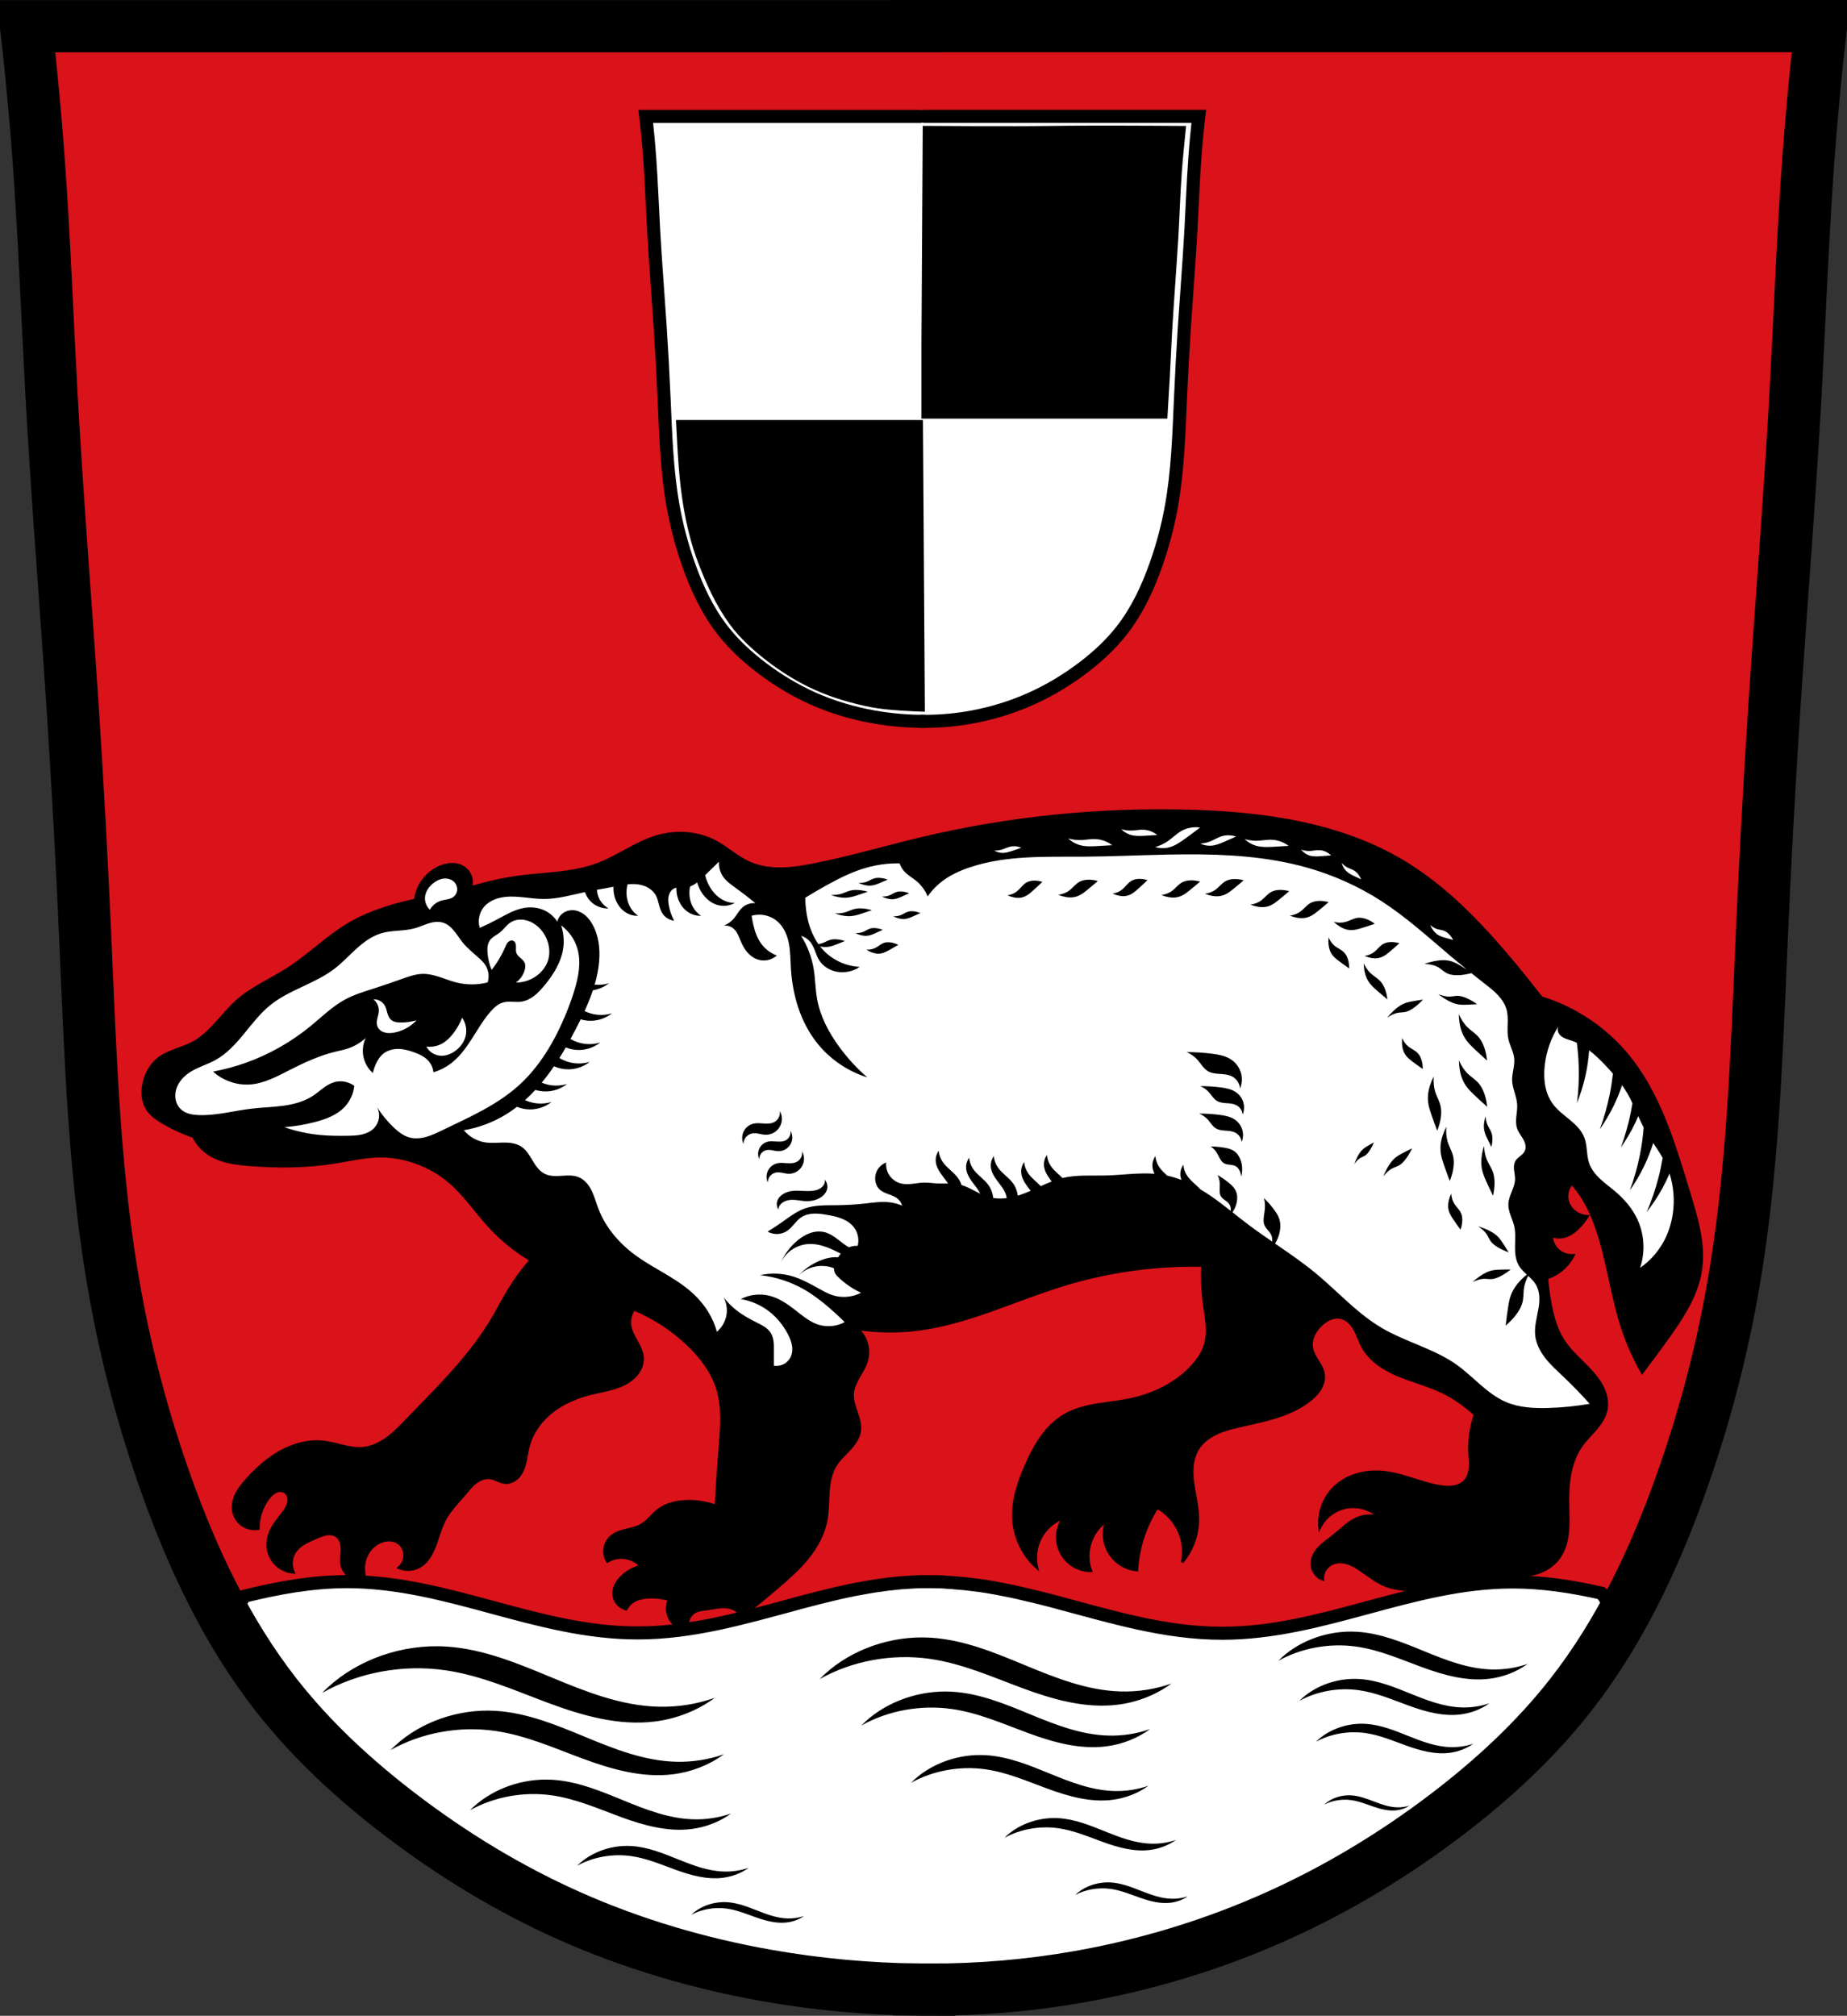
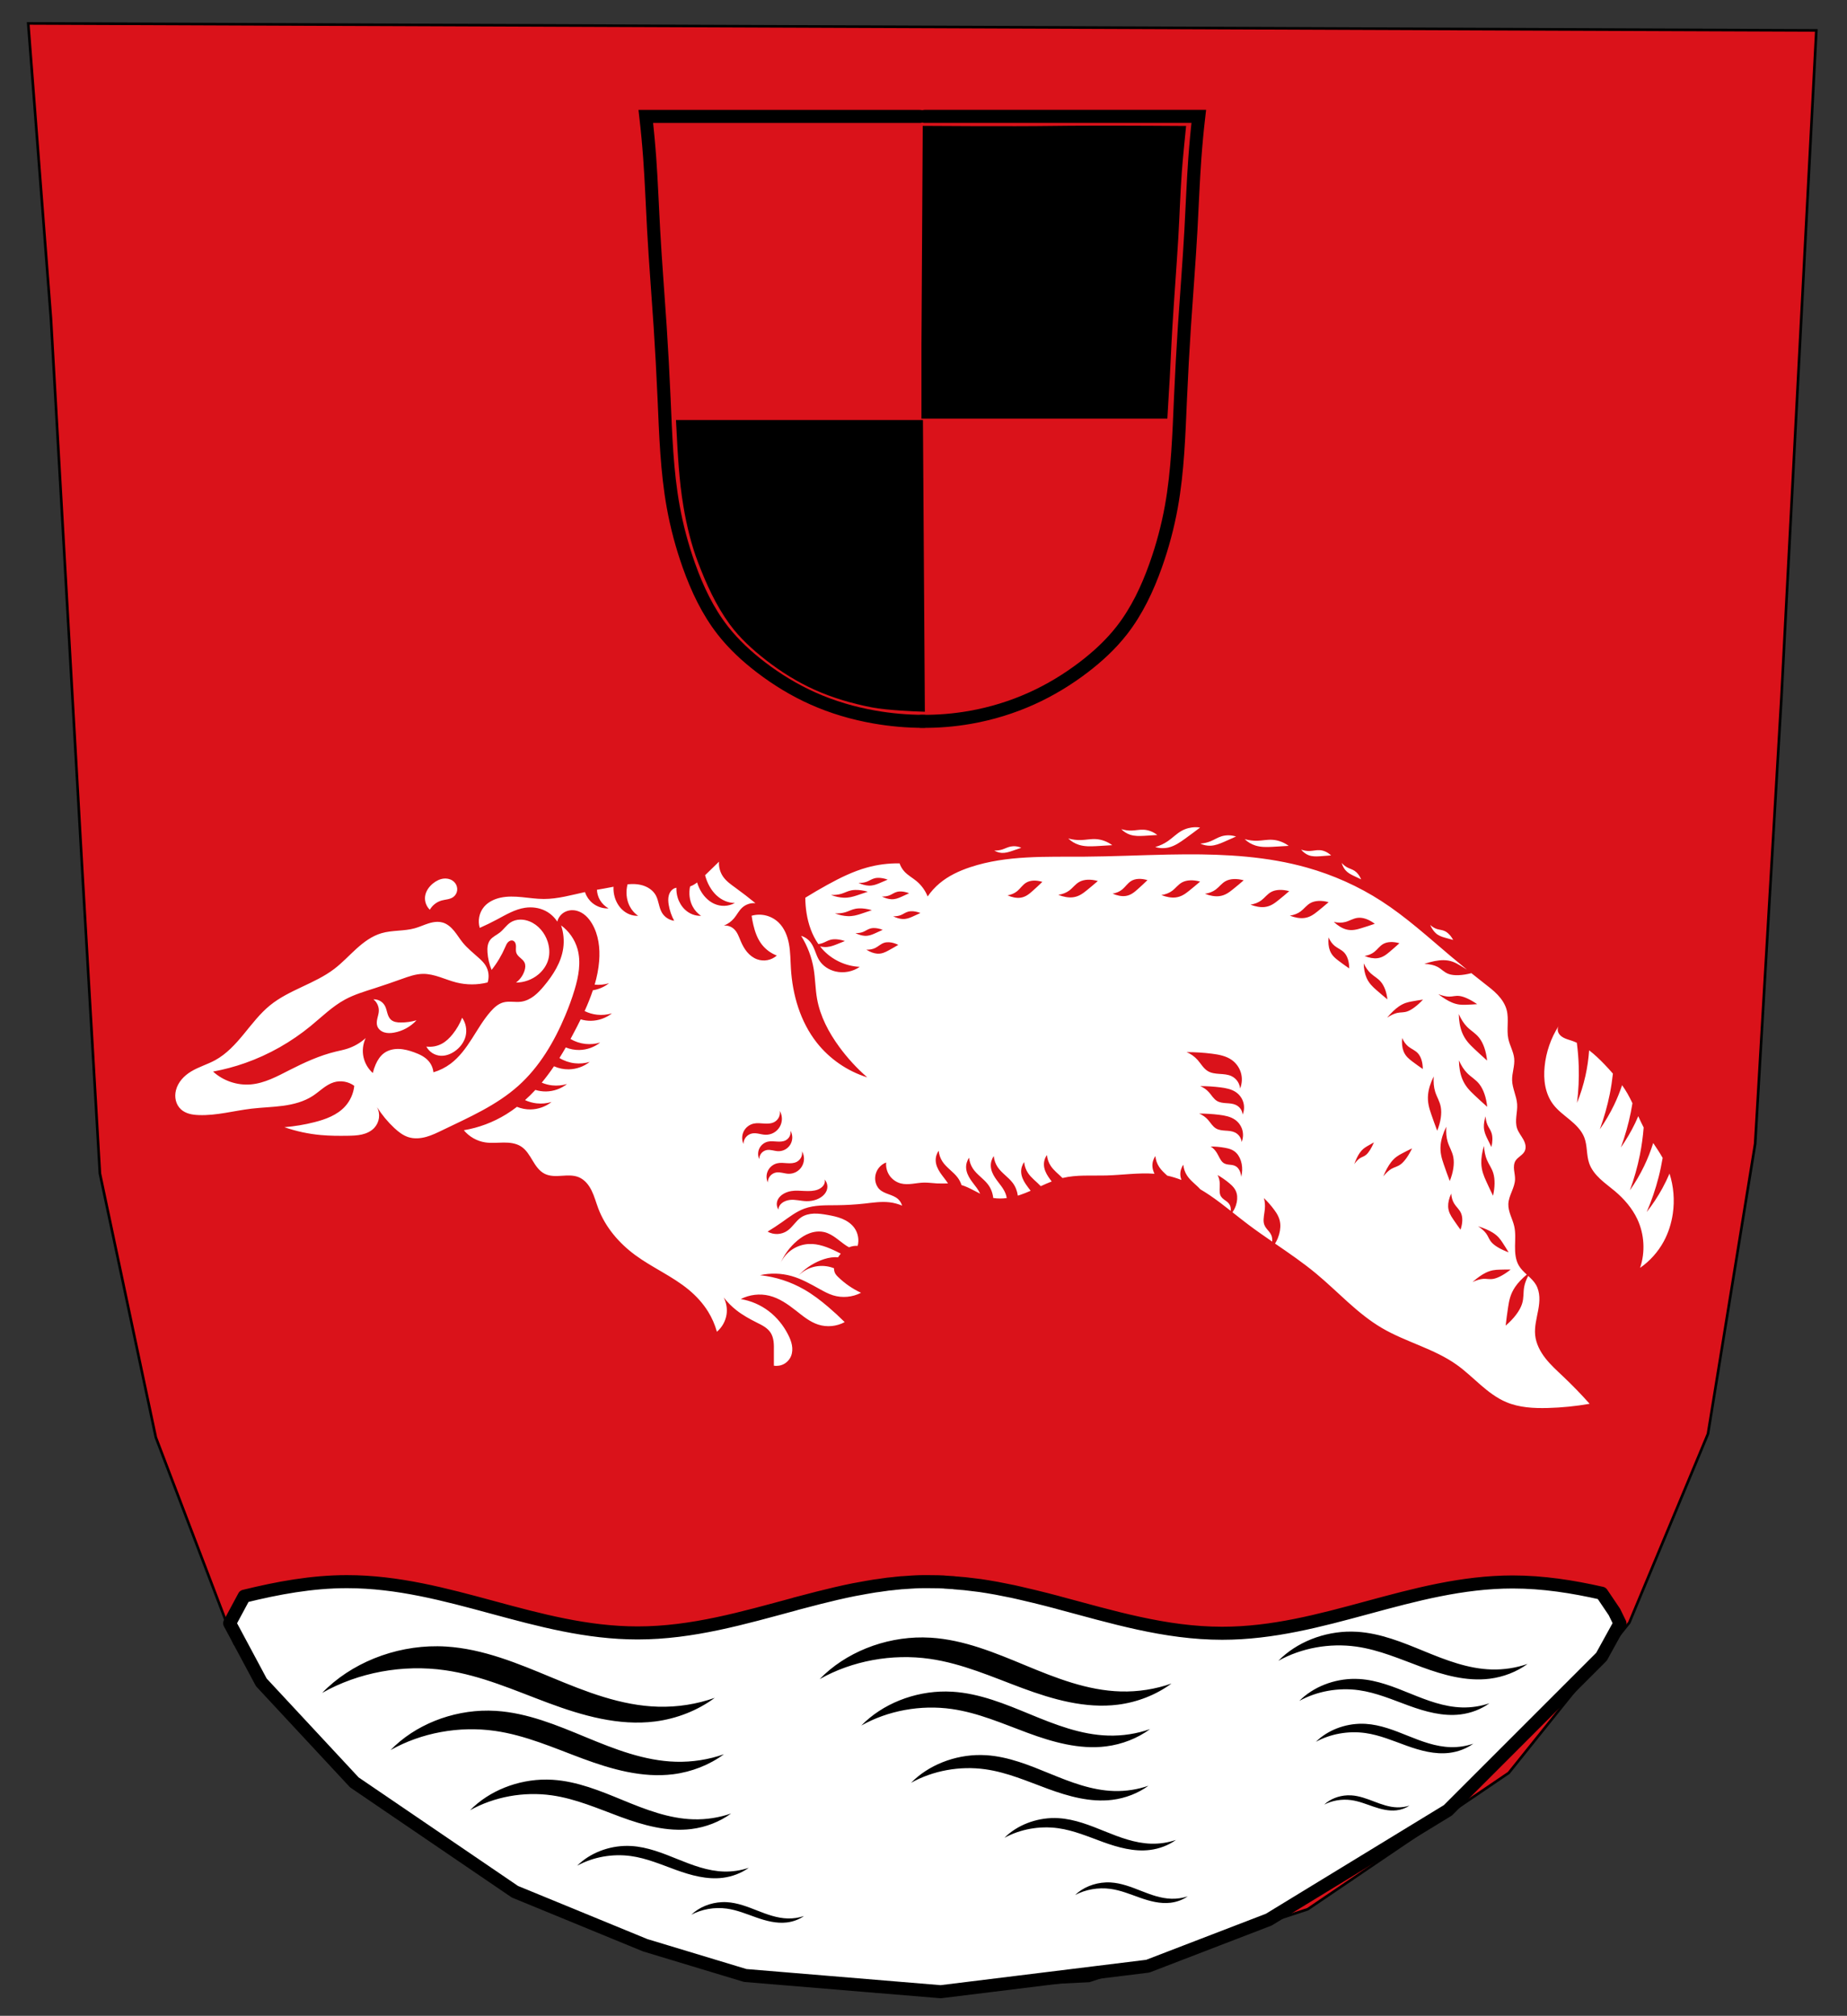
<svg xmlns="http://www.w3.org/2000/svg" xmlns:ns1="http://www.inkscape.org/namespaces/inkscape" xmlns:ns2="http://sodipodi.sourceforge.net/DTD/sodipodi-0.dtd" width="707.777" height="772.541" id="svg2" version="1.1" ns1:version="0.92.5 (2060ec1f9f, 2020-04-08)" ns2:docname="Wappen_von_Dachsbach.svg">
  <rect width="100%" height="100%" fill="#333333" stroke="none" />
  <defs id="defs4">
    <ns1:path-effect effect="spiro" id="path-effect1328" is_visible="true" />
    <ns1:path-effect effect="spiro" id="path-effect1273" is_visible="true" />
    <ns1:path-effect effect="spiro" id="path-effect1196" is_visible="true" />
    <ns1:path-effect effect="spiro" id="path-effect1132" is_visible="true" />
    <ns1:path-effect effect="spiro" id="path-effect1108" is_visible="true" />
    <ns1:path-effect effect="spiro" id="path-effect1068" is_visible="true" />
    <ns1:path-effect effect="spiro" id="path-effect1012" is_visible="true" />
    <ns1:path-effect effect="spiro" id="path-effect1008" is_visible="true" />
    <ns1:path-effect effect="spiro" id="path-effect921" is_visible="true" />
    <ns1:path-effect effect="spiro" id="path-effect917" is_visible="true" />
    <ns1:path-effect effect="spiro" id="path-effect2939" is_visible="true" />
    <ns1:path-effect effect="spiro" id="path-effect2934" is_visible="true" />
    <ns1:path-effect effect="spiro" id="path-effect2929" is_visible="true" />
    <ns1:path-effect effect="spiro" id="path-effect2924" is_visible="true" />
    <ns1:path-effect effect="spiro" id="path-effect2920" is_visible="true" />
    <ns1:path-effect effect="spiro" id="path-effect2889" is_visible="true" />
    <ns1:path-effect effect="spiro" id="path-effect2652" is_visible="true" />
    <ns1:path-effect is_visible="true" id="path-effect3875" effect="spiro" />
    <ns1:path-effect is_visible="true" id="path-effect3875-7" effect="spiro" />
    <ns1:path-effect is_visible="true" id="path-effect3904" effect="spiro" />
    <ns1:path-effect is_visible="true" id="path-effect3904-4" effect="spiro" />
    <ns1:path-effect is_visible="true" id="path-effect3875-74" effect="spiro" />
    <ns1:path-effect is_visible="true" id="path-effect3875-7-0" effect="spiro" />
    <ns1:path-effect is_visible="true" id="path-effect3904-9" effect="spiro" />
    <ns1:path-effect effect="spiro" id="path-effect2652-4" is_visible="true" />
    <ns1:path-effect effect="spiro" id="path-effect2652-4-8" is_visible="true" />
    <ns1:path-effect effect="spiro" id="path-effect2652-4-8-3" is_visible="true" />
    <ns1:path-effect effect="spiro" id="path-effect2652-4-8-3-1" is_visible="true" />
    <ns1:path-effect effect="spiro" id="path-effect2652-4-8-3-1-1" is_visible="true" />
    <ns1:path-effect effect="spiro" id="path-effect2652-4-8-3-1-1-7" is_visible="true" />
    <ns1:path-effect effect="spiro" id="path-effect2652-4-8-3-1-1-4" is_visible="true" />
    <ns1:path-effect effect="spiro" id="path-effect2652-4-8-3-1-1-6" is_visible="true" />
    <ns1:path-effect effect="spiro" id="path-effect2652-4-8-3-1-1-9" is_visible="true" />
    <ns1:path-effect effect="spiro" id="path-effect2652-4-8-3-1-1-9-2" is_visible="true" />
    <ns1:path-effect effect="spiro" id="path-effect2652-4-8-3-1-1-9-2-4" is_visible="true" />
    <ns1:path-effect effect="spiro" id="path-effect2652-4-8-3-1-1-9-2-8" is_visible="true" />
    <ns1:path-effect effect="spiro" id="path-effect2652-4-8-3-1-1-9-2-8-4" is_visible="true" />
    <ns1:path-effect effect="spiro" id="path-effect2652-4-8-3-1-1-9-2-8-4-2" is_visible="true" />
    <ns1:path-effect effect="spiro" id="path-effect2652-4-8-3-1-1-9-2-8-4-2-2" is_visible="true" />
    <ns1:path-effect effect="spiro" id="path-effect2889-4" is_visible="true" />
    <ns1:path-effect effect="spiro" id="path-effect2889-9" is_visible="true" />
    <ns1:path-effect effect="spiro" id="path-effect921-9" is_visible="true" />
    <ns1:path-effect effect="spiro" id="path-effect921-8" is_visible="true" />
    <ns1:path-effect effect="spiro" id="path-effect921-1" is_visible="true" />
    <ns1:path-effect effect="spiro" id="path-effect921-5" is_visible="true" />
    <ns1:path-effect effect="spiro" id="path-effect2889-46" is_visible="true" />
    <ns1:path-effect effect="spiro" id="path-effect1012-3" is_visible="true" />
    <ns1:path-effect effect="spiro" id="path-effect1012-4" is_visible="true" />
    <ns1:path-effect effect="spiro" id="path-effect1012-9" is_visible="true" />
    <ns1:path-effect effect="spiro" id="path-effect1012-96" is_visible="true" />
    <ns1:path-effect effect="spiro" id="path-effect1012-7" is_visible="true" />
    <ns1:path-effect effect="spiro" id="path-effect1068-9" is_visible="true" />
    <ns1:path-effect effect="spiro" id="path-effect1068-8" is_visible="true" />
    <ns1:path-effect effect="spiro" id="path-effect1068-2" is_visible="true" />
    <ns1:path-effect effect="spiro" id="path-effect1108-7" is_visible="true" />
    <ns1:path-effect effect="spiro" id="path-effect1132-1" is_visible="true" />
    <ns1:path-effect effect="spiro" id="path-effect1132-8" is_visible="true" />
    <ns1:path-effect effect="spiro" id="path-effect1132-16" is_visible="true" />
    <ns1:path-effect effect="spiro" id="path-effect1132-89" is_visible="true" />
    <ns1:path-effect effect="spiro" id="path-effect1132-2" is_visible="true" />
    <ns1:path-effect effect="spiro" id="path-effect1132-9" is_visible="true" />
    <ns1:path-effect effect="spiro" id="path-effect1196-3" is_visible="true" />
    <ns1:path-effect effect="spiro" id="path-effect1196-3-9" is_visible="true" />
    <ns1:path-effect effect="spiro" id="path-effect1196-3-7" is_visible="true" />
    <ns1:path-effect effect="spiro" id="path-effect1196-3-7-0" is_visible="true" />
    <ns1:path-effect effect="spiro" id="path-effect1196-3-7-5" is_visible="true" />
    <ns1:path-effect effect="spiro" id="path-effect1273-9" is_visible="true" />
    <ns1:path-effect effect="spiro" id="path-effect1273-1" is_visible="true" />
    <ns1:path-effect effect="spiro" id="path-effect1273-5" is_visible="true" />
    <ns1:path-effect effect="spiro" id="path-effect1328-0" is_visible="true" />
    <ns1:path-effect effect="spiro" id="path-effect1328-0-3" is_visible="true" />
    <ns1:path-effect effect="spiro" id="path-effect1328-0-1" is_visible="true" />
    <ns1:path-effect effect="spiro" id="path-effect1328-0-1-3" is_visible="true" />
    <ns1:path-effect effect="spiro" id="path-effect1328-0-1-5" is_visible="true" />
    <ns1:path-effect effect="spiro" id="path-effect1328-0-1-9" is_visible="true" />
    <ns1:path-effect effect="spiro" id="path-effect1328-0-1-91" is_visible="true" />
    <ns1:path-effect effect="spiro" id="path-effect1328-0-1-1" is_visible="true" />
    <ns1:path-effect effect="spiro" id="path-effect1328-0-1-1-7" is_visible="true" />
    <ns1:path-effect effect="spiro" id="path-effect1328-0-1-1-0" is_visible="true" />
    <ns1:path-effect effect="spiro" id="path-effect1328-0-1-1-4" is_visible="true" />
    <ns1:path-effect effect="spiro" id="path-effect1328-0-1-1-4-7" is_visible="true" />
    <ns1:path-effect effect="spiro" id="path-effect1328-0-1-1-4-76" is_visible="true" />
    <ns1:path-effect effect="spiro" id="path-effect1328-0-1-1-4-1" is_visible="true" />
    <ns1:path-effect effect="spiro" id="path-effect1328-0-1-1-4-9" is_visible="true" />
    <ns1:path-effect effect="spiro" id="path-effect1328-0-1-1-4-8" is_visible="true" />
    <ns1:path-effect effect="spiro" id="path-effect1328-0-1-1-4-75" is_visible="true" />
    <ns1:path-effect effect="spiro" id="path-effect1328-0-1-1-4-75-7" is_visible="true" />
    <ns1:path-effect effect="spiro" id="path-effect1328-0-1-1-4-75-1" is_visible="true" />
    <ns1:path-effect effect="spiro" id="path-effect1328-0-1-1-4-75-6" is_visible="true" />
    <ns1:path-effect effect="spiro" id="path-effect1328-0-1-1-4-75-6-0" is_visible="true" />
    <ns1:path-effect effect="spiro" id="path-effect1328-0-1-1-4-75-6-6" is_visible="true" />
    <ns1:path-effect effect="spiro" id="path-effect1328-0-1-1-4-75-6-2" is_visible="true" />
    <ns1:path-effect effect="spiro" id="path-effect1328-0-1-1-4-75-6-2-0" is_visible="true" />
    <ns1:path-effect effect="spiro" id="path-effect1328-0-1-1-4-75-6-2-0-5" is_visible="true" />
    <ns1:path-effect effect="spiro" id="path-effect1328-0-1-1-4-75-6-2-0-4" is_visible="true" />
    <ns1:path-effect effect="spiro" id="path-effect1328-0-1-1-4-75-6-2-0-8" is_visible="true" />
    <ns1:path-effect effect="spiro" id="path-effect1328-0-1-1-4-75-6-2-0-9" is_visible="true" />
    <ns1:path-effect effect="spiro" id="path-effect1328-0-1-1-4-75-6-2-0-56" is_visible="true" />
    <ns1:path-effect effect="spiro" id="path-effect1328-0-1-1-4-75-6-2-0-56-1" is_visible="true" />
    <ns1:path-effect effect="spiro" id="path-effect1328-0-1-1-4-75-6-2-0-56-6" is_visible="true" />
    <ns1:path-effect effect="spiro" id="path-effect1328-0-1-1-4-75-6-2-0-56-6-6" is_visible="true" />
    <ns1:path-effect effect="spiro" id="path-effect1328-0-1-1-4-75-6-2-0-56-6-8" is_visible="true" />
    <ns1:path-effect effect="spiro" id="path-effect1328-0-1-1-4-75-6-2-0-56-6-7" is_visible="true" />
    <ns1:path-effect effect="spiro" id="path-effect1328-0-1-1-4-75-6-2-0-56-6-7-4" is_visible="true" />
    <ns1:path-effect effect="spiro" id="path-effect1328-0-1-1-4-75-6-2-0-56-6-7-2" is_visible="true" />
    <ns1:path-effect effect="spiro" id="path-effect1328-0-1-1-4-75-6-2-0-56-6-7-5" is_visible="true" />
    <ns1:path-effect effect="spiro" id="path-effect1328-0-1-1-4-75-6-2-0-56-6-7-5-9" is_visible="true" />
    <ns1:path-effect effect="spiro" id="path-effect1328-0-1-1-4-75-6-2-0-56-6-7-5-1" is_visible="true" />
    <ns1:path-effect effect="spiro" id="path-effect1328-0-1-1-4-75-6-2-0-56-6-7-5-6" is_visible="true" />
    <ns1:path-effect effect="spiro" id="path-effect1328-0-1-1-4-75-6-2-0-56-6-7-5-0" is_visible="true" />
    <ns1:path-effect effect="spiro" id="path-effect1328-0-1-1-4-75-6-2-0-56-6-7-5-7" is_visible="true" />
    <ns1:path-effect effect="spiro" id="path-effect1328-0-1-1-4-75-6-2-0-56-6-7-5-7-4" is_visible="true" />
    <ns1:path-effect effect="spiro" id="path-effect2889-0" is_visible="true" />
  </defs>
  <ns2:namedview id="base" pagecolor="#ffffff" bordercolor="#666666" borderopacity="1.0" ns1:pageopacity="0.0" ns1:pageshadow="2" ns1:zoom="1.026481" ns1:cx="353.88867" ns1:cy="386.27029" ns1:document-units="px" ns1:current-layer="layer1" showgrid="false" ns1:window-width="1920" ns1:window-height="1046" ns1:window-x="-11" ns1:window-y="-11" ns1:window-maximized="1" fit-margin-top="0" fit-margin-left="0" fit-margin-right="0" fit-margin-bottom="0" ns1:snap-global="false" />
  <g ns1:label="Ebene 1" ns1:groupmode="layer" id="layer1" transform="translate(-22.022,-72.384)">
    <path style="fill:#da121a;fill-opacity:1;stroke:#000000;stroke-width:1px;stroke-linecap:butt;stroke-linejoin:miter;stroke-opacity:1" d="m 32.839,81.36 685.212,2.679 -13.396,255.866 -10.047,170.801 -18.085,111.188 -30.141,72.339 -46.217,57.603 -77.028,52.245 -83.726,27.462 -81.716,4.019 L 278.658,818.817 217.035,794.034 157.423,753.846 111.876,702.271 81.735,623.234 60.301,522.093 53.603,406.886 41.546,194.558 z" id="path3067" ns1:connector-curvature="0" />
-     <path style="fill:#000000;stroke:#000000;stroke-width:1px;stroke-linecap:butt;stroke-linejoin:miter;stroke-opacity:1" d="m -272.753,539.377 c -18.02,-0.376 -36.098,2.139 -53.331,7.419 -18.664,5.718 -36.515,14.689 -55.885,17.106 -7.651,0.955 -15.433,0.859 -23.059,-0.284 1.691,1.483 2.949,3.454 3.58,5.613 0.632,2.158 0.636,4.497 0.011,6.657 -0.637,2.205 -1.892,4.169 -3.029,6.163 -1.137,1.994 -2.191,4.117 -2.358,6.406 -0.18,2.451 0.67,4.845 1.468,7.169 0.798,2.324 1.568,4.763 1.225,7.196 -0.19,1.348 -0.719,2.633 -1.423,3.799 -0.704,1.165 -1.58,2.218 -2.505,3.217 -1.849,1.999 -3.922,3.833 -5.35,6.151 -1.901,3.088 -2.504,6.795 -2.742,10.413 -0.238,3.618 -0.154,7.276 -0.849,10.835 -1.025,5.254 -3.719,10.071 -7.085,14.232 -3.366,4.162 -7.402,7.726 -11.469,11.205 -4.523,3.869 -9.113,7.66 -13.766,11.372 -0.643,-1.283 -1.709,-2.35 -2.993,-2.993 -1.589,-0.795 -3.433,-0.929 -5.204,-0.783 -1.771,0.145 -3.509,0.553 -5.27,0.783 -1.423,0.186 -2.9,0.267 -4.19,0.898 -1.262,0.617 -2.259,1.756 -2.703,3.089 -0.444,1.333 -0.33,2.842 0.309,4.093 -2.067,0.041 -4.139,-0.723 -5.686,-2.095 -1.307,-1.159 -2.234,-2.74 -2.607,-4.447 -0.373,-1.707 -0.191,-3.53 0.512,-5.129 -2.797,-0.864 -5.764,-1.171 -8.679,-0.898 -1.552,0.146 -3.114,0.463 -4.489,1.197 -1.389,0.742 -2.55,1.903 -3.292,3.292 -1.384,-0.336 -2.645,-1.16 -3.508,-2.293 -0.863,-1.133 -1.323,-2.567 -1.28,-3.991 0.033,-1.071 0.342,-2.125 0.825,-3.082 0.483,-0.957 1.136,-1.821 1.868,-2.604 2.075,-2.219 4.821,-3.803 7.781,-4.489 -1.833,-1.987 -4.48,-3.201 -7.182,-3.292 -1.987,-0.067 -3.99,0.46 -5.686,1.496 -0.929,-1.495 -1.302,-3.327 -1.03,-5.066 0.272,-1.739 1.185,-3.37 2.526,-4.51 1.6,-1.36 3.689,-1.978 5.729,-2.477 2.04,-0.498 4.143,-0.93 5.942,-2.012 2.306,-1.386 3.888,-3.702 5.985,-5.387 3.001,-2.41 6.929,-3.408 10.774,-3.591 3.958,-0.188 7.953,0.426 11.671,1.796 0.391,-7.389 0.889,-14.772 1.496,-22.146 0.626,-7.611 1.346,-15.444 -0.898,-22.744 -2.03,-6.605 -6.37,-12.291 -11.372,-17.058 -5.982,-5.702 -13.02,-10.291 -20.649,-13.467 -1.271,1.803 -1.818,4.102 -1.496,6.285 0.323,2.188 1.458,4.158 2.53,6.092 1.072,1.934 2.125,3.97 2.258,6.178 0.093,1.547 -0.282,3.107 -0.984,4.49 -0.702,1.382 -1.722,2.59 -2.906,3.591 -2.168,1.831 -4.848,2.957 -7.574,3.744 -2.726,0.786 -5.533,1.258 -8.287,1.942 -5.303,1.318 -10.462,3.461 -14.781,6.808 -4.319,3.347 -7.761,7.961 -9.16,13.243 -0.784,2.961 -0.933,6.099 -2.105,8.929 -0.586,1.415 -1.439,2.744 -2.624,3.715 -1.185,0.971 -2.723,1.557 -4.249,1.422 -0.994,-0.088 -1.935,-0.468 -2.854,-0.857 -0.919,-0.389 -1.845,-0.795 -2.832,-0.938 -1.012,-0.147 -2.055,-0.009 -3.021,0.327 -0.966,0.336 -1.857,0.865 -2.663,1.495 -1.611,1.259 -2.873,2.9 -4.192,4.463 -2.618,3.103 -5.555,6.003 -7.482,9.576 -2.297,4.262 -3.021,9.242 -5.387,13.467 -0.906,1.619 -2.069,3.129 -3.591,4.19 -1.246,0.868 -2.714,1.413 -4.223,1.569 -1.51,0.156 -3.058,-0.077 -4.455,-0.672 1.075,-0.916 1.827,-2.204 2.095,-3.591 0.216,-1.118 0.119,-2.297 -0.297,-3.357 -0.416,-1.06 -1.152,-1.995 -2.098,-2.629 -0.862,-0.578 -1.883,-0.901 -2.917,-0.983 -1.034,-0.083 -2.08,0.069 -3.068,0.385 -2.062,0.659 -3.873,2.039 -5.124,3.806 -1.251,1.767 -1.947,3.908 -2.058,6.07 -0.078,1.516 0.126,3.046 0.599,4.489 -1.839,0.61 -3.933,0.405 -5.618,-0.551 -1.686,-0.955 -2.938,-2.646 -3.36,-4.537 -0.421,-1.887 -0.042,-3.848 0.017,-5.78 0.029,-0.966 -0.024,-1.945 -0.293,-2.874 -0.27,-0.928 -0.769,-1.809 -1.519,-2.419 -0.574,-0.467 -1.277,-0.762 -2.004,-0.897 -0.727,-0.135 -1.478,-0.113 -2.207,0.009 -1.459,0.246 -2.816,0.885 -4.168,1.486 -1.369,0.608 -2.755,1.185 -4.055,1.929 -1.3,0.744 -2.52,1.667 -3.426,2.859 -0.893,1.175 -1.458,2.597 -1.615,4.065 -0.157,1.468 0.094,2.977 0.718,4.315 -2.722,-0.215 -5.344,-1.516 -7.161,-3.554 -1.818,-2.038 -2.811,-4.79 -2.715,-7.519 0.095,-2.683 1.2,-5.25 2.693,-7.482 1.11,-1.658 2.435,-3.162 3.591,-4.788 0.812,-1.142 1.555,-2.389 1.75,-3.777 0.098,-0.694 0.052,-1.414 -0.187,-2.073 -0.238,-0.659 -0.675,-1.253 -1.264,-1.632 -0.52,-0.334 -1.143,-0.494 -1.761,-0.489 -0.618,0.004 -1.229,0.168 -1.786,0.436 -1.114,0.536 -1.988,1.466 -2.737,2.448 -2.534,3.32 -3.926,7.495 -3.89,11.671 -2.155,0.358 -4.445,-0.176 -6.219,-1.451 -1.774,-1.275 -3.01,-3.275 -3.358,-5.432 -0.359,-2.229 0.21,-4.533 1.234,-6.545 1.024,-2.012 2.483,-3.767 3.996,-5.443 3.808,-4.216 8.093,-8.082 13.087,-10.792 4.994,-2.71 10.754,-4.214 16.397,-3.556 2.518,0.293 4.966,1.005 7.434,1.587 2.468,0.582 5.004,1.038 7.529,0.807 3.383,-0.309 6.559,-1.844 9.3,-3.85 2.741,-2.006 5.099,-4.48 7.459,-6.923 11.833,-12.249 24.243,-24.249 32.919,-38.904 2.162,-3.652 4.078,-7.447 6.285,-11.073 2.451,-4.027 5.259,-7.838 8.379,-11.372 -5.878,-3.484 -11.241,-7.835 -15.861,-12.868 -5.262,-5.732 -9.592,-12.367 -15.562,-17.357 -2.725,-2.278 -5.76,-4.181 -8.978,-5.686 -5.325,-2.491 -11.179,-3.89 -17.058,-3.89 -6.046,-7.8e-4 -11.983,1.453 -17.956,2.394 -10.671,1.681 -21.55,1.73 -32.321,0.898 -5.646,-0.436 -11.543,-1.211 -16.16,-4.489 -2.273,-1.613 -4.14,-3.792 -5.387,-6.285 -4.054,-1.408 -7.97,-3.215 -11.671,-5.387 -2.279,-1.337 -4.54,-2.875 -5.985,-5.087 -1.017,-1.558 -1.579,-3.391 -1.741,-5.245 -0.161,-1.854 0.068,-3.729 0.544,-5.528 0.848,-3.21 2.532,-6.259 5.088,-8.379 1.914,-1.588 4.233,-2.603 6.561,-3.478 2.328,-0.875 4.711,-1.637 6.906,-2.806 3.472,-1.85 6.339,-4.65 8.982,-7.564 2.643,-2.914 5.127,-5.993 8.076,-8.597 5.756,-5.082 12.996,-8.113 19.452,-12.27 8.226,-5.297 15.189,-12.431 23.642,-17.357 4.331,-2.524 8.999,-4.434 13.766,-5.985 3.729,-1.214 7.528,-2.214 11.372,-2.993 0.176,-1.544 0.581,-3.062 1.197,-4.489 1.638,-3.79 4.828,-6.89 8.679,-8.379 1.46,-0.565 3.021,-0.906 4.586,-0.851 1.564,0.054 3.133,0.52 4.392,1.45 1.125,0.831 1.98,2.022 2.406,3.354 0.426,1.332 0.422,2.798 -0.012,4.128 6.244,-1.957 12.662,-3.361 19.153,-4.19 9.953,-1.271 20.244,-1.232 29.627,-4.788 7.647,-2.898 14.33,-8.068 22.146,-10.474 7.458,-2.296 15.841,-1.844 22.744,1.796 4.486,2.365 8.257,5.971 12.868,8.08 3.865,1.767 8.176,2.404 12.426,2.356 4.25,-0.048 8.464,-0.759 12.633,-1.584 13.896,-2.75 27.502,-6.787 41.283,-10.065 33.781,-8.035 68.633,-11.487 103.341,-10.459 27.973,0.829 56.744,4.856 80.801,19.153 16.469,9.787 29.906,23.909 42.196,38.605 3.778,4.518 7.47,9.108 11.073,13.766 12.495,3.828 23.852,11.294 32.321,21.248 12.797,15.041 18.496,34.674 24.24,53.568 2.932,9.642 5.996,19.663 4.489,29.627 -1.496,9.89 -7.321,18.519 -13.168,26.635 -3.044,4.225 -6.137,8.415 -9.277,12.569 -3.042,-5.319 -5.553,-10.942 -7.482,-16.759 -4.252,-12.822 -5.655,-26.473 -10.175,-39.204 -1.212,-3.413 -2.648,-6.757 -4.489,-9.876 -1.381,-2.341 -2.987,-4.549 -4.788,-6.584 -1.46,1.586 -2.141,3.857 -1.796,5.985 0.333,2.049 1.586,3.906 3.292,5.087 1.314,0.91 2.891,1.436 4.489,1.496 -1.005,1.637 -2.214,3.149 -3.591,4.489 -1.526,1.486 -3.317,2.788 -5.387,3.292 -1.578,0.384 -3.271,0.278 -4.788,-0.299 0.052,2.016 0.933,3.997 2.394,5.387 1.578,1.501 3.815,2.284 5.985,2.095 -0.91,1.787 -2.131,3.414 -3.591,4.788 -1.872,1.761 -4.138,3.1 -6.584,3.89 0.253,3.109 0.653,6.206 1.197,9.277 0.909,5.129 2.265,10.286 5.088,14.664 3.067,4.756 7.664,8.293 11.372,12.569 1.693,1.953 3.216,4.087 4.202,6.477 0.985,2.39 1.41,5.057 0.886,7.588 -0.573,2.767 -2.225,5.189 -4.059,7.338 -1.834,2.149 -3.892,4.117 -5.518,6.428 -2.331,3.314 -3.694,7.237 -4.397,11.227 -0.703,3.99 -0.771,8.065 -0.691,12.116 0.067,3.413 0.237,6.84 -0.156,10.231 -0.394,3.391 -1.389,6.788 -3.435,9.521 -2.057,2.748 -5.096,4.686 -8.379,5.686 -4.53,1.379 -9.392,1.034 -14.065,1.796 -2.938,0.479 -5.786,1.392 -8.679,2.095 -6.842,1.661 -13.913,2.135 -20.949,2.394 -4.747,0.175 -9.641,0.23 -14.065,-1.496 -3.388,-1.322 -6.291,-3.61 -9.277,-5.686 -1.423,-0.989 -2.886,-1.942 -4.492,-2.592 -1.606,-0.65 -3.375,-0.986 -5.084,-0.7 -1.341,0.224 -2.624,0.84 -3.591,1.796 -1.251,1.237 -1.925,3.034 -1.796,4.788 -1.212,-0.455 -2.28,-1.284 -3.022,-2.344 -0.742,-1.06 -1.155,-2.348 -1.168,-3.642 -0.012,-1.182 0.305,-2.356 0.828,-3.416 0.523,-1.06 1.249,-2.012 2.069,-2.865 1.639,-1.705 3.637,-3.014 5.483,-4.492 3.085,-2.47 5.875,-5.499 9.576,-6.883 2.473,-0.925 5.244,-1.031 7.781,-0.299 -2.784,-2.624 -6.652,-4.061 -10.474,-3.89 -2.568,0.114 -5.101,0.936 -7.248,2.349 -2.147,1.414 -3.902,3.417 -5.022,5.731 -0.591,-5.686 1.568,-11.596 5.686,-15.562 2.606,-2.509 5.919,-4.236 9.422,-5.139 3.503,-0.902 7.19,-0.997 10.77,-0.485 6.999,1.002 13.517,4.26 20.507,5.324 1.633,0.249 3.305,0.375 4.934,0.1 1.629,-0.275 3.223,-0.981 4.344,-2.195 1.272,-1.378 1.83,-3.286 1.973,-5.156 0.144,-1.87 -0.085,-3.745 -0.178,-5.618 -0.247,-4.962 0.469,-9.97 2.095,-14.664 -4.015,-3.847 -8.694,-6.999 -13.766,-9.277 -5.254,-2.359 -10.889,-3.773 -16.176,-6.056 -2.644,-1.142 -5.206,-2.506 -7.49,-4.261 -2.283,-1.755 -4.286,-3.912 -5.662,-6.442 -1.131,-2.08 -1.823,-4.375 -2.951,-6.456 -0.564,-1.041 -1.24,-2.03 -2.093,-2.851 -0.853,-0.821 -1.89,-1.47 -3.036,-1.766 -1.387,-0.359 -2.881,-0.183 -4.216,0.338 -1.335,0.521 -2.521,1.373 -3.565,2.355 -1.225,1.152 -2.279,2.508 -2.952,4.049 -0.673,1.541 -0.951,3.276 -0.639,4.929 0.338,1.788 1.328,3.375 2.286,4.922 0.958,1.547 1.924,3.155 2.203,4.954 0.297,1.918 -0.231,3.903 -1.206,5.581 -0.975,1.678 -2.373,3.075 -3.882,4.295 -3.841,3.105 -8.441,5.148 -13.153,6.626 -4.712,1.478 -9.572,2.421 -14.38,3.549 -2.972,0.697 -5.95,1.474 -8.696,2.808 -2.746,1.333 -5.271,3.268 -6.866,5.871 -1.524,2.488 -2.121,5.456 -2.16,8.373 -0.039,2.917 0.451,5.813 0.963,8.685 0.618,3.466 1.272,6.955 1.197,10.474 -0.123,5.76 -2.272,11.456 -5.985,15.861 0.568,-2.653 0.568,-5.427 0,-8.08 -1.155,-5.392 -4.743,-10.214 -9.576,-12.868 -2.442,3.805 -4.361,7.946 -5.686,12.27 -1.161,3.788 -1.866,7.716 -2.095,11.671 -2.314,-0.215 -4.57,-1.021 -6.495,-2.322 -1.925,-1.301 -3.515,-3.093 -4.578,-5.16 -1.788,-3.478 -2.012,-7.725 -0.599,-11.372 -3.799,2.687 -6.37,7.046 -6.883,11.671 -0.28,2.519 0.03,5.101 0.898,7.482 -2.328,-0.006 -4.651,-0.657 -6.642,-1.862 -1.991,-1.205 -3.646,-2.961 -4.73,-5.021 -1.103,-2.095 -1.613,-4.498 -1.455,-6.86 0.157,-2.362 0.982,-4.677 2.353,-6.607 -4.356,1.637 -7.939,5.22 -9.576,9.576 -1.142,3.038 -1.353,6.42 -0.599,9.576 -5.191,-4.625 -8.483,-11.32 -8.978,-18.255 -0.515,-7.217 1.876,-14.325 4.788,-20.949 1.646,-3.743 3.479,-7.424 5.847,-10.757 2.368,-3.333 5.294,-6.32 8.817,-8.396 3.692,-2.175 7.915,-3.285 12.137,-4.019 4.222,-0.733 8.503,-1.115 12.702,-1.967 9.223,-1.87 18.145,-6.163 24.43,-13.168 1.969,-2.195 3.687,-4.677 4.599,-7.482 0.857,-2.634 0.973,-5.458 0.773,-8.221 -0.2,-2.763 -0.708,-5.493 -1.072,-8.238 -0.631,-4.757 -0.832,-9.571 -0.599,-14.365 z" id="path2887-9" ns1:connector-curvature="0" ns1:path-effect="#path-effect2889-4" ns1:original-d="m -272.75345,539.37664 c 0,0 -35.80634,3.54345 -53.33124,7.41869 -19.02192,4.20626 -36.60062,14.34164 -55.88496,17.10565 -7.60906,1.0906 -23.05872,-0.28391 -23.05872,-0.28391 0,0 3.84706,8.016 3.59118,12.26984 -0.2737,4.55004 -4.8874,8.03828 -5.38676,12.56911 -0.5337,4.84235 3.72898,9.60437 2.69338,14.3647 -1.14136,5.24647 -7.23291,8.20286 -9.2772,13.16764 -2.7349,6.64202 -0.80183,14.62845 -3.59118,21.24778 -4.07552,9.67151 -11.36012,17.79613 -18.5544,25.43748 -4.07998,4.33352 -13.76616,11.37205 -13.76616,11.37205 0,0 -1.68929,-2.45277 -2.99265,-2.99264 -3.22565,-1.33611 -7.00227,-0.36782 -10.47426,0 -1.42032,0.15047 -3.12546,-0.0548 -4.1897,0.89779 -1.88042,1.68306 -2.39412,7.18235 -2.39412,7.18235 0,0 -4.35934,-0.57175 -5.68602,-2.09485 -2.14622,-2.46398 -2.09485,-9.57647 -2.09485,-9.57647 0,0 -5.77936,-1.12662 -8.67868,-0.89779 -1.54381,0.12184 -3.14736,0.42356 -4.48896,1.19706 -1.34438,0.77511 -3.29191,3.29191 -3.29191,3.29191 0,0 -4.51392,-3.66528 -4.78824,-6.28456 -0.21845,-2.08582 1.27161,-4.1443 2.69339,-5.68602 2.02994,-2.20119 7.78087,-4.48897 7.78087,-4.48897 0,0 -4.55853,-3.06512 -7.18235,-3.29191 -1.95259,-0.16877 -5.68602,1.49632 -5.68602,1.49632 0,0 -0.5335,-7.06281 1.49632,-9.57646 2.61874,-3.24295 8.11775,-2.31029 11.67132,-4.48897 2.28829,-1.40295 3.66573,-4.03614 5.98529,-5.38676 3.27128,-1.90478 7.00161,-3.27149 10.77352,-3.59117 3.92215,-0.33241 11.67132,1.79558 11.67132,1.79558 0,0 1.3927,-14.74761 1.49632,-22.14557 0.10626,-7.58653 1.4437,-15.52717 -0.89779,-22.74411 -2.10894,-6.50019 -6.51552,-12.25034 -11.37206,-17.05807 -5.83994,-5.78125 -20.64925,-13.46691 -20.64925,-13.46691 0,0 -1.64514,4.1363 -1.49632,6.28456 0.30341,4.37985 4.95646,7.88272 4.78823,12.26984 -0.11455,2.98713 -1.66916,6.07967 -3.89044,8.08015 -4.17345,3.7586 -10.98891,2.89187 -15.86102,5.68602 -9.02987,5.17862 -17.07064,12.2307 -23.94116,20.05072 -3.67118,4.17854 -3.74994,12.16651 -8.97793,14.06544 -1.86818,0.67857 -3.71531,-2.05409 -5.68603,-1.79559 -3.86879,0.50747 -6.98682,3.66172 -9.87573,6.28455 -2.99915,2.72293 -5.46232,6.06482 -7.48161,9.57647 -2.41008,4.19124 -2.88212,9.33147 -5.38676,13.4669 -0.95289,1.57333 -1.96189,3.33604 -3.59118,4.18971 -2.57614,1.34977 -8.67867,0.89779 -8.67867,0.89779 0,0 1.99269,-2.20911 2.09485,-3.59118 0.1584,-2.14294 -0.67699,-4.69348 -2.39411,-5.98529 -1.60226,-1.2054 -4.15546,-1.41823 -5.98529,-0.59852 -3.71473,1.6641 -6.18271,5.92994 -7.18235,9.87572 -0.37073,1.46334 0.59853,4.48897 0.59853,4.48897 0,0 -7.01306,-2.26419 -8.97794,-5.08749 -2.13592,-3.06905 1.13672,-8.7527 -1.79558,-11.07279 -2.19601,-1.73752 -5.72158,-0.28316 -8.37941,0.59853 -2.81029,0.93227 -5.92363,2.27038 -7.48161,4.78823 -1.47812,2.38879 -0.8978,8.37941 -0.8978,8.37941 0,0 -8.93499,-6.21742 -9.87573,-11.07279 -0.50417,-2.60216 1.43538,-5.14861 2.69338,-7.48161 0.94691,-1.75607 2.92257,-2.90851 3.59118,-4.78824 0.83643,-2.35154 2.32565,-6.02453 0.29926,-7.48161 -1.82004,-1.3087 -4.73324,0.77588 -6.28455,2.39412 -2.83789,2.96034 -3.89044,11.67131 -3.89044,11.67131 0,0 -8.53512,-3.09236 -9.57646,-6.88308 -1.15483,-4.20385 2.21211,-8.84149 5.23021,-11.98745 7.56677,-7.88734 18.67249,-12.74563 29.48447,-14.34783 4.99662,-0.74044 10.0192,3.42901 14.96323,2.39412 6.50013,-1.36061 11.7658,-6.39485 16.75881,-10.77352 12.77209,-11.2006 23.19796,-24.97315 32.91909,-38.90439 2.42861,-3.48041 3.9743,-7.51273 6.28456,-11.07279 2.56318,-3.94981 8.37941,-11.37205 8.37941,-11.37205 0,0 -10.92968,-8.17435 -15.86102,-12.86837 -5.62844,-5.35757 -9.62962,-12.33813 -15.56176,-17.35735 -2.70424,-2.28808 -5.70754,-4.32485 -8.97793,-5.68602 -5.38429,-2.241 -11.23217,-3.62318 -17.05808,-3.89044 -6.03191,-0.27671 -11.937,1.9106 -17.95587,2.39411 -10.74307,0.86302 -21.62246,2.20501 -32.32057,0.8978 -5.54945,-0.67809 -11.44309,-1.48826 -16.16028,-4.48897 -2.32799,-1.48089 -5.38677,-6.28455 -5.38677,-6.28455 0,0 -8.06034,-3.08014 -11.67131,-5.38677 -2.20666,-1.40958 -4.7565,-2.77528 -5.98529,-5.08749 -1.69565,-3.19069 -1.97676,-7.24537 -1.19706,-10.77352 0.70512,-3.19065 2.65447,-6.19817 5.0875,-8.37941 3.68845,-3.30674 9.37145,-3.49771 13.4669,-6.28456 6.47547,-4.4064 10.87314,-11.35459 17.05808,-16.16028 6.05362,-4.70366 13.11642,-7.95374 19.45219,-12.26985 8.07981,-5.50421 15.16601,-12.48508 23.6419,-17.35734 4.33802,-2.49366 9.03855,-4.34626 13.76617,-5.98529 3.70348,-1.28397 11.37205,-2.99264 11.37205,-2.99264 0,0 0.41182,-3.15421 1.19706,-4.48897 2.03902,-3.46595 4.90211,-6.9981 8.67867,-8.37941 2.81678,-1.03026 6.61558,-1.24945 8.97793,0.59853 2.06239,1.61332 2.39412,7.48161 2.39412,7.48161 0,0 12.73256,-2.96962 19.15293,-4.1897 9.82799,-1.86764 20.07311,-1.82221 29.62718,-4.78823 7.79873,-2.42108 14.11382,-9.00024 22.14558,-10.47426 7.48003,-1.37277 15.52457,-0.59476 22.7441,1.79559 4.80826,1.59199 8.02331,6.60396 12.86838,8.08014 7.99397,2.43557 16.74694,1.64086 25.05841,0.77195 14.08732,-1.47275 27.32324,-7.66825 41.28316,-10.0645 34.12404,-5.85746 68.79355,-12.74026 103.34141,-10.45891 27.61997,1.82387 56.33758,6.20264 80.80142,19.15293 16.84875,8.91913 29.15148,24.70316 42.19629,38.60512 4.0296,4.29438 11.07279,13.76617 11.07279,13.76617 0,0 23.94493,11.44571 32.32057,21.24778 12.732085,14.90046 18.680002,34.77443 24.240425,53.56835 2.833784,9.57803 6.024924,19.75755 4.488968,29.62719 -1.522956,9.78611 -8.012197,18.17826 -13.167639,26.63454 -2.710671,4.44621 -9.277204,12.56911 -9.277204,12.56911 0,0 -5.45928,-10.98508 -7.48161,-16.75881 -4.463,-12.74184 -5.66903,-26.47694 -10.17499,-39.20365 -1.20686,-3.40869 -2.66809,-6.75162 -4.48897,-9.87573 -1.36647,-2.34447 -4.78823,-6.58382 -4.78823,-6.58382 0,0 -2.08919,3.92314 -1.79559,5.98529 0.28471,1.99971 1.69513,3.85047 3.29191,5.08749 1.24688,0.96595 4.48897,1.49633 4.48897,1.49633 0,0 -2.15346,3.22212 -3.59118,4.48896 -1.57885,1.3912 -3.34429,2.78544 -5.38676,3.29191 -1.55218,0.38489 -4.78823,-0.29926 -4.78823,-0.29926 0,0 0.94921,4.05513 2.39412,5.38676 1.55434,1.43249 5.98529,2.09485 5.98529,2.09485 0,0 -2.10515,3.45702 -3.59118,4.78823 -1.89869,1.70088 -6.58382,3.89044 -6.58382,3.89044 0,0 0.48277,6.24208 1.19706,9.2772 1.18523,5.03622 2.45105,10.21229 5.0875,14.66396 2.87912,4.86143 8.46111,7.72666 11.37205,12.56911 2.5687,4.27311 5.73565,9.122 5.0875,14.06544 -0.72669,5.5424 -7.34217,8.64228 -9.57647,13.76616 -3.18309,7.29972 -3.52707,15.53348 -5.0875,23.34264 -1.31123,6.56203 0.0605,14.14389 -3.59117,19.75145 -1.84201,2.82859 -5.22219,4.49192 -8.37941,5.68603 -4.42089,1.67205 -9.41689,0.94052 -14.06543,1.79559 -2.92687,0.53838 -5.74832,1.57577 -8.67867,2.09485 -6.92056,1.2259 -13.92028,2.36668 -20.94852,2.39412 -4.7149,0.0184 -9.60173,0.0222 -14.06543,-1.49633 -3.43375,-1.16817 -5.99638,-4.13957 -9.2772,-5.68602 -3.0533,-1.4392 -6.20838,-3.51546 -9.57646,-3.29191 -1.33541,0.0886 -2.69573,0.80092 -3.59118,1.79558 -1.14051,1.26686 -1.79558,4.78824 -1.79558,4.78824 0,0 -4.25097,-3.55073 -4.18971,-5.98529 0.11445,-4.54808 5.10212,-7.61798 8.37941,-10.77353 2.83184,-2.72665 5.85847,-5.60617 9.57646,-6.88308 2.4548,-0.84308 7.78088,-0.29926 7.78088,-0.29926 0,0 -6.77369,-4.31174 -10.47426,-3.89044 -4.86571,0.55394 -12.26984,8.08014 -12.26984,8.08014 0,0 1.63025,-11.81334 5.68602,-15.56176 5.13114,-4.74231 13.20595,-5.56164 20.19268,-5.6231 7.06209,-0.0621 13.44584,5.21114 20.5073,5.32384 3.16985,0.0506 7.1002,0.20976 9.2772,-2.09485 2.50005,-2.6466 1.23885,-7.17563 1.79559,-10.77352 0.75506,-4.87954 2.09485,-14.66397 2.09485,-14.66397 0,0 -9.0664,-6.35632 -13.76617,-9.2772 -9.56306,-5.94339 -20.93591,-9.25213 -29.32792,-16.75881 -3.40553,-3.04626 -3.71991,-9.70691 -8.08015,-11.07279 -2.61912,-0.82046 -5.79482,0.79904 -7.78087,2.69338 -2.33235,2.22464 -3.6655,5.75562 -3.59118,8.97794 0.0834,3.61507 4.57768,6.26079 4.48897,9.87573 -0.0908,3.70193 -2.31467,7.42136 -5.0875,9.87573 -7.32633,6.48489 -18.64448,6.08416 -27.53233,10.17499 -5.39533,2.48332 -12.37638,3.66571 -15.56176,8.67867 -3.05699,4.81092 -1.32167,11.35943 -1.19705,17.05808 0.0768,3.51331 1.63002,6.98689 1.19705,10.47426 -0.69624,5.60786 -5.98529,15.86102 -5.98529,15.86102 0,0 0.84695,-5.52339 0,-8.08014 -1.68137,-5.07566 -9.57646,-12.86838 -9.57646,-12.86838 0,0 -4.32905,7.97117 -5.68603,12.26985 -1.18986,3.76926 -2.09485,11.67131 -2.09485,11.67131 0,0 -8.88042,-3.604 -11.07279,-7.48161 -1.86825,-3.30435 -0.59852,-11.37205 -0.59852,-11.37205 0,0 -5.95611,7.25087 -6.88309,11.67131 -0.51551,2.45829 0.89779,7.48162 0.89779,7.48162 0,0 -9.32603,-2.9528 -11.37205,-6.88309 -2.07741,-3.99058 0.8978,-13.4669 0.8978,-13.4669 0,0 -7.71958,5.46165 -9.57647,9.57646 -1.31558,2.91529 -0.59853,9.57647 -0.59853,9.57647 0,0 -8.19188,-11.51972 -8.97793,-18.25514 -0.83031,-7.11464 1.7433,-14.465 4.78823,-20.94851 3.41805,-7.27797 7.9247,-14.76725 14.66396,-19.15293 7.13822,-4.64531 16.8846,-2.94206 24.83896,-5.98529 8.64013,-3.3056 17.70555,-6.81459 24.42995,-13.16764 2.12785,-2.01033 3.82784,-4.65762 4.5987,-7.48161 1.44503,-5.29374 -0.13515,-10.97458 -0.29926,-16.45955 -0.14332,-4.79024 -0.59853,-14.3647 -0.59853,-14.3647 z" ns2:nodetypes="caacaaaaaacaaacacaacaacacaaaacaaacaaaaaaaaaaacaaaacaaaacaaaaacaaaaaaacaaaaaaacaaaaaaaaacaaacaaaaaaaaaacaaaacaaacaacaacacacaaaaaaaaaaaaaaacaaacacaaaaacaaaaaaaaaaacacacacacacacaaaaaaac" transform="translate(755.576,18)" />
-     <path style="fill:#ffffff;stroke:#000000;stroke-width:1px;stroke-linecap:butt;stroke-linejoin:miter;stroke-opacity:1" d="m 269.747,116.667 211.109,0.825 -4.127,78.831 -3.095,52.623 -5.572,34.256 -9.286,22.287 -14.239,17.747 -23.732,16.096 -25.795,8.461 -25.176,1.238 -24.351,-5.159 -18.985,-7.635 -18.366,-12.382 -14.033,-15.89 -9.286,-24.351 -6.604,-31.161 -2.064,-35.494 -3.715,-65.417 z" id="path3067-4" ns1:connector-curvature="0" />
    <path style="fill:none;stroke:#000000;stroke-width:5;stroke-linecap:round;stroke-linejoin:miter;stroke-miterlimit:4;stroke-opacity:1;stroke-dasharray:none" d="m 376.12,348.836 c -6.389,-7.6e-4 -12.778,-0.558 -19.071,-1.664 -8.085,-1.421 -16.02,-3.752 -23.515,-7.102 -7.083,-3.166 -13.752,-7.231 -19.915,-11.943 -5.386,-4.117 -10.412,-8.751 -14.59,-14.09 -5.804,-7.417 -9.869,-16.061 -13.024,-24.935 -2.605,-7.326 -4.623,-14.862 -6.004,-22.514 -2.468,-13.682 -2.888,-27.637 -3.502,-41.526 -0.406,-9.177 -0.899,-18.351 -1.501,-27.517 -0.81,-12.343 -1.818,-24.673 -2.502,-37.023 -0.508,-9.172 -0.838,-18.355 -1.501,-27.517 -0.387,-5.346 -0.887,-10.685 -1.501,-16.01 h 53.033 52.032" id="path3873-8" ns1:path-effect="#path-effect3875-74" ns1:original-d="m 376.1202,348.8356 c 0,0 -12.80455,-0.45793 -19.07052,-1.66408 -8.04027,-1.54768 -16.02757,-3.78723 -23.51468,-7.10151 -7.07811,-3.13323 -13.7723,-7.23321 -19.91535,-11.94274 -5.36556,-4.11347 -10.54106,-8.67529 -14.59002,-14.0897 -5.61574,-7.50956 -9.62484,-16.19547 -13.02431,-24.93467 -2.81574,-7.23857 -4.67158,-14.86222 -6.00375,-22.51406 -2.38258,-13.68526 -2.5401,-27.66817 -3.50219,-41.52593 -0.63622,-9.16397 -0.94114,-18.34822 -1.50094,-27.51718 -0.75378,-12.34619 -1.74777,-24.67693 -2.50156,-37.02312 -0.5598,-9.16896 -0.82193,-18.35629 -1.50093,-27.51718 -0.3962,-5.34541 -1.50094,-16.01 -1.50094,-16.01 0,0 35.5195,-0.24847 53.03311,0 17.51361,0.24846 52.0325,0 52.0325,0" ns1:connector-curvature="0" ns2:nodetypes="caaaaaaaaaaczc" />
    <path style="fill:none;stroke:#000000;stroke-width:5;stroke-linecap:round;stroke-linejoin:miter;stroke-miterlimit:4;stroke-opacity:1;stroke-dasharray:none" d="m 374.933,348.825 c 6.311,0.087 12.63,-0.421 18.846,-1.514 8.119,-1.428 16.063,-3.859 23.575,-7.254 7.069,-3.195 13.747,-7.238 19.915,-11.943 5.39,-4.111 10.414,-8.749 14.59,-14.09 5.802,-7.419 9.868,-16.061 13.024,-24.935 2.606,-7.326 4.623,-14.862 6.004,-22.514 2.468,-13.682 2.888,-27.637 3.502,-41.526 0.406,-9.177 0.899,-18.351 1.501,-27.517 0.81,-12.343 1.818,-24.673 2.502,-37.023 0.508,-9.172 0.838,-18.355 1.501,-27.517 0.387,-5.346 0.887,-10.685 1.501,-16.01 h -53.033 -52.032" id="path3873-1-8" ns1:path-effect="#path-effect3875-7-0" ns1:original-d="m 374.93288,348.82518 c 0,0 12.65638,-0.32831 18.84601,-1.51442 8.07511,-1.54742 16.0658,-3.90595 23.57549,-7.25355 7.06996,-3.15157 13.77231,-7.23321 19.91536,-11.94273 5.36555,-4.11347 10.54105,-8.6753 14.59001,-14.0897 5.61574,-7.50956 9.62485,-16.19547 13.02432,-24.93467 2.81574,-7.23858 4.67158,-14.86222 6.00375,-22.51406 2.38257,-13.68526 2.54009,-27.66817 3.50218,-41.52593 0.63622,-9.16398 0.94114,-18.34823 1.50094,-27.51719 0.75378,-12.34619 1.74778,-24.67693 2.50156,-37.02312 0.5598,-9.16895 0.82194,-18.35628 1.50094,-27.51718 0.3962,-5.3454 1.50094,-16.01 1.50094,-16.01 0,0 -35.51951,-0.24846 -53.03312,0 -17.51361,0.24847 -52.03249,0 -52.03249,0" ns1:connector-curvature="0" ns2:nodetypes="caaaaaaaaaaczc" />
    <path ns1:connector-curvature="0" id="path3873-0" d="m 283.69,235.863 c 0.541,10.137 1.002,20.293 2.705,30.28 1.213,7.11 2.905,14.196 5.469,20.921 3.095,8.12 6.738,16.187 11.852,23.165 3.687,5.031 8.401,9.272 13.287,13.094 5.594,4.376 11.694,8.18 18.139,11.091 6.817,3.079 14.091,5.167 21.412,6.605 5.706,1.121 17.359,1.54 17.359,1.54 l -0.703,-106.697 -89.52,0 z" style="fill:#000000;stroke:#000000;stroke-width:5;stroke-linecap:round;stroke-linejoin:miter;stroke-miterlimit:4;stroke-opacity:1;stroke-dasharray:none" />
-     <path ns1:connector-curvature="0" id="path3873-1-9" d="m 439.763,123.038 c -5.275,0.011 -10.291,0.039 -14.278,0.096 -15.947,0.231 -47.379,0 -47.379,0 l -0.481,81.597 0,25.591 89.366,0 c 0.123,-2.261 0.251,-4.522 0.404,-6.778 0.579,-8.515 0.857,-17.043 1.367,-25.562 0.686,-11.471 1.595,-22.929 2.282,-34.401 0.51,-8.519 0.749,-17.06 1.367,-25.572 0.361,-4.967 1.367,-14.875 1.367,-14.875 0,0 -18.191,-0.129 -34.015,-0.096 z" style="fill:#000000;stroke:#000000;stroke-width:5;stroke-linecap:round;stroke-linejoin:miter;stroke-miterlimit:4;stroke-opacity:1;stroke-dasharray:none" />
+     <path ns1:connector-curvature="0" id="path3873-1-9" d="m 439.763,123.038 c -5.275,0.011 -10.291,0.039 -14.278,0.096 -15.947,0.231 -47.379,0 -47.379,0 l -0.481,81.597 0,25.591 89.366,0 c 0.123,-2.261 0.251,-4.522 0.404,-6.778 0.579,-8.515 0.857,-17.043 1.367,-25.562 0.686,-11.471 1.595,-22.929 2.282,-34.401 0.51,-8.519 0.749,-17.06 1.367,-25.572 0.361,-4.967 1.367,-14.875 1.367,-14.875 0,0 -18.191,-0.129 -34.015,-0.096 " style="fill:#000000;stroke:#000000;stroke-width:5;stroke-linecap:round;stroke-linejoin:miter;stroke-miterlimit:4;stroke-opacity:1;stroke-dasharray:none" />
    <path style="fill:#ffffff;fill-opacity:1;stroke:#000000;stroke-width:5;stroke-linecap:round;stroke-linejoin:round;stroke-miterlimit:4;stroke-opacity:1;stroke-dasharray:none" d="m 155.031,678.531 c -13.602,0 -26.617,2.446 -39.438,5.594 l -5.562,10.344 12.125,22.656 35.656,38.344 61.531,41.906 49.906,20.5 38.344,11.594 74.906,6.219 79.344,-9.781 46.375,-17.844 68.656,-41.906 58.844,-58.844 7.062,-12.812 -2.094,-4.312 -4.875,-7.219 c -11.106,-2.513 -22.401,-4.312 -34.125,-4.312 -38.717,0 -72.596,19.656 -111.312,19.656 -21.926,0 -42.27,-6.285 -62.844,-11.75 -0.102,-0.027 -0.179,-0.067 -0.281,-0.094 -2.854,-0.757 -5.727,-1.483 -8.594,-2.188 -1.979,-0.487 -3.98,-0.96 -5.969,-1.406 -0.963,-0.216 -1.941,-0.452 -2.906,-0.656 -0.03,-0.01 -0.033,0.01 -0.062,0 -0.782,-0.165 -1.559,-0.312 -2.344,-0.469 -1.151,-0.23 -2.313,-0.478 -3.469,-0.688 -1.148,-0.208 -2.284,-0.408 -3.438,-0.594 -0.924,-0.148 -1.885,-0.305 -2.812,-0.438 -1.009,-0.144 -2.048,-0.251 -3.062,-0.375 -0.967,-0.118 -1.903,-0.245 -2.875,-0.344 -0.124,-0.013 -0.25,-0.019 -0.375,-0.031 -0.39,-0.039 -0.796,-0.057 -1.188,-0.094 -0.566,-0.057 -1.152,-0.106 -1.719,-0.156 -0.071,-0.01 -0.116,0.01 -0.188,0 -0.431,-0.04 -0.844,-0.123 -1.281,-0.156 -0.115,-0.01 -0.228,0.01 -0.344,0 -0.81,-0.06 -1.624,-0.111 -2.438,-0.156 -0.101,-0.01 -0.211,-0.026 -0.312,-0.031 -0.089,0 -0.161,-0.027 -0.25,-0.031 -0.788,-0.04 -1.583,-0.069 -2.375,-0.094 l -0.5,0 -0.281,0 c -0.947,-0.023 -1.891,-0.031 -2.844,-0.031 -1.21,0 -2.424,-0.01 -3.625,0.031 -0.436,0.014 -0.909,0.044 -1.344,0.062 -0.548,0.023 -1.079,0.063 -1.625,0.094 -1.039,0.058 -2.123,0.136 -3.156,0.219 -0.09,0.01 -0.16,-0.01 -0.25,0 -0.858,0.07 -1.677,0.163 -2.531,0.25 -0.243,0.025 -0.507,0.068 -0.75,0.094 -0.735,0.078 -1.455,0.129 -2.188,0.219 -0.277,0.034 -0.536,0.09 -0.812,0.125 -0.243,0.031 -0.476,0.062 -0.719,0.094 -0.563,0.075 -1.126,0.169 -1.688,0.25 -0.556,0.08 -1.133,0.133 -1.688,0.219 -0.563,0.087 -1.095,0.188 -1.656,0.281 -0.671,0.111 -1.331,0.225 -2,0.344 -0.384,0.068 -0.804,0.148 -1.188,0.219 -0.954,0.175 -1.956,0.343 -2.906,0.531 -0.08,0.016 -0.107,0.015 -0.188,0.031 -4.603,0.919 -9.173,2.009 -13.719,3.156 -2.964,0.749 -5.922,1.52 -8.875,2.312 l 0,0.031 c -19.721,5.298 -39.34,11.094 -60.375,11.094 -38.717,0 -72.596,-19.656 -111.312,-19.656 z" id="path5810" ns1:connector-curvature="0" />
    <path style="fill:#000000;stroke:none;stroke-width:1px;stroke-linecap:butt;stroke-linejoin:miter;stroke-opacity:1" d="m 539.937,697.673 c -10.553,-0.08 -21.09,4.09 -28.053,11.201 8.812,-4.926 19.635,-6.897 29.898,-5.445 8.794,1.244 16.908,4.846 25.145,7.871 8.237,3.025 17.102,5.54 25.92,4.441 5.308,-0.661 10.402,-2.649 14.553,-5.682 -4.364,1.528 -9.074,2.257 -13.758,2.131 -9.064,-0.244 -17.617,-3.611 -25.861,-6.992 -8.244,-3.381 -16.687,-6.892 -25.734,-7.453 -0.703,-0.043 -1.406,-0.067 -2.109,-0.072 z m -164.221,2.234 c -14.896,-0.115 -29.77,5.835 -39.598,15.979 12.439,-7.027 27.716,-9.838 42.203,-7.768 12.413,1.774 23.865,6.912 35.492,11.227 11.627,4.314 24.14,7.902 36.588,6.336 7.492,-0.943 14.681,-3.779 20.541,-8.105 -6.16,2.179 -12.81,3.219 -19.422,3.039 -12.795,-0.348 -24.865,-5.152 -36.502,-9.975 -11.637,-4.823 -23.554,-9.829 -36.324,-10.629 -0.992,-0.062 -1.985,-0.096 -2.979,-0.104 z m -186.053,3.383 c -16.622,-0.128 -33.219,6.53 -44.186,17.879 13.88,-7.862 30.927,-11.008 47.092,-8.691 13.852,1.985 26.634,7.735 39.607,12.562 12.974,4.827 26.935,8.841 40.824,7.088 8.36,-1.055 16.383,-4.228 22.922,-9.068 -6.874,2.438 -14.292,3.602 -21.67,3.4 -14.277,-0.39 -27.747,-5.764 -40.732,-11.16 -12.985,-5.396 -26.283,-10.998 -40.533,-11.893 -1.107,-0.07 -2.216,-0.109 -3.324,-0.117 z m 351.658,12.5 c -8.05,-0.061 -16.089,3.085 -21.4,8.449 6.723,-3.716 14.978,-5.202 22.807,-4.107 6.709,0.938 12.9,3.654 19.184,5.936 6.283,2.282 13.044,4.18 19.771,3.352 4.049,-0.499 7.935,-1.999 11.102,-4.287 -3.329,1.152 -6.923,1.703 -10.496,1.607 -6.915,-0.184 -13.438,-2.723 -19.727,-5.273 -6.289,-2.55 -12.729,-5.198 -19.631,-5.621 -0.536,-0.033 -1.073,-0.051 -1.609,-0.055 z m -156.744,4.844 c -12.223,-0.094 -24.426,4.762 -32.49,13.039 10.207,-5.734 22.74,-8.029 34.627,-6.34 10.186,1.448 19.585,5.642 29.125,9.162 9.54,3.521 19.806,6.448 30.02,5.17 6.147,-0.769 12.047,-3.085 16.855,-6.615 -5.054,1.778 -10.511,2.627 -15.936,2.48 -10.499,-0.284 -20.403,-4.203 -29.951,-8.139 -9.548,-3.936 -19.328,-8.021 -29.807,-8.674 -0.814,-0.051 -1.629,-0.078 -2.443,-0.084 z m -175.369,7.324 c -14.114,-0.109 -28.207,5.523 -37.52,15.121 11.786,-6.649 26.262,-9.311 39.988,-7.352 11.762,1.679 22.614,6.542 33.631,10.625 11.017,4.083 22.872,7.478 34.666,5.996 7.099,-0.892 13.911,-3.578 19.463,-7.672 -5.837,2.062 -12.136,3.047 -18.4,2.877 -12.124,-0.329 -23.562,-4.874 -34.588,-9.438 -11.026,-4.564 -22.318,-9.302 -34.418,-10.059 -0.94,-0.059 -1.881,-0.092 -2.822,-0.1 z m 334.797,5.029 c -6.662,-0.05 -13.316,2.527 -17.711,6.922 5.563,-3.045 12.396,-4.262 18.875,-3.365 5.552,0.769 10.675,2.996 15.875,4.865 5.2,1.869 10.794,3.423 16.361,2.744 3.351,-0.409 6.567,-1.637 9.188,-3.512 -2.755,0.944 -5.729,1.394 -8.686,1.316 -5.722,-0.151 -11.122,-2.231 -16.326,-4.32 -5.205,-2.09 -10.535,-4.259 -16.246,-4.605 -0.444,-0.027 -0.886,-0.042 -1.33,-0.045 z m -146.141,11.986 c -10.05,-0.076 -20.086,3.89 -26.717,10.65 8.392,-4.683 18.701,-6.558 28.475,-5.178 8.375,1.182 16.103,4.607 23.947,7.482 7.844,2.875 16.285,5.267 24.684,4.223 5.055,-0.628 9.906,-2.519 13.859,-5.402 -4.156,1.452 -8.643,2.145 -13.104,2.025 -8.633,-0.232 -16.776,-3.432 -24.627,-6.646 -7.851,-3.214 -15.892,-6.551 -24.508,-7.084 -0.669,-0.041 -1.34,-0.065 -2.01,-0.07 z m -166.328,9.412 c -11.052,-0.084 -22.087,4.293 -29.379,11.752 9.229,-5.168 20.563,-7.236 31.311,-5.713 9.21,1.305 17.708,5.085 26.334,8.258 8.626,3.173 17.91,5.81 27.145,4.658 5.558,-0.693 10.893,-2.779 15.24,-5.961 -4.57,1.602 -9.505,2.369 -14.41,2.236 -9.493,-0.256 -18.446,-3.789 -27.08,-7.336 -8.634,-3.547 -17.477,-7.228 -26.951,-7.816 -0.736,-0.046 -1.472,-0.072 -2.209,-0.078 z m 306.811,6.037 c -3.365,0.143 -6.655,1.44 -8.879,3.555 3.016,-1.569 6.72,-2.197 10.232,-1.734 3.01,0.396 5.786,1.544 8.605,2.508 2.819,0.964 5.853,1.764 8.871,1.414 1.817,-0.211 3.56,-0.844 4.98,-1.811 -1.494,0.487 -3.106,0.72 -4.709,0.68 -3.102,-0.078 -6.028,-1.151 -8.85,-2.229 -2.822,-1.077 -5.712,-2.194 -8.809,-2.373 -0.481,-0.028 -0.963,-0.03 -1.443,-0.01 z m -112.125,8.703 c -7.264,-0.054 -14.516,2.771 -19.309,7.586 6.066,-3.336 13.516,-4.67 20.58,-3.688 6.053,0.842 11.637,3.282 17.307,5.33 5.67,2.048 11.772,3.751 17.842,3.008 3.653,-0.448 7.158,-1.794 10.016,-3.848 -3.004,1.034 -6.245,1.527 -9.469,1.441 -6.239,-0.165 -12.126,-2.445 -17.801,-4.734 -5.675,-2.29 -11.486,-4.665 -17.713,-5.045 -0.484,-0.029 -0.969,-0.047 -1.453,-0.051 z m -163.693,10.674 c -7.264,-0.054 -14.518,2.771 -19.311,7.586 6.066,-3.336 13.516,-4.672 20.58,-3.689 6.053,0.842 11.639,3.282 17.309,5.33 5.67,2.048 11.772,3.751 17.842,3.008 3.653,-0.448 7.158,-1.794 10.016,-3.848 -3.004,1.034 -6.247,1.529 -9.471,1.443 -6.239,-0.165 -12.124,-2.445 -17.799,-4.734 -5.675,-2.29 -11.488,-4.667 -17.715,-5.047 -0.484,-0.029 -0.967,-0.045 -1.451,-0.049 z m 183.209,14.004 c -4.441,0.194 -8.783,1.953 -11.719,4.82 3.981,-2.128 8.87,-2.979 13.506,-2.352 3.972,0.537 7.637,2.094 11.357,3.4 3.721,1.307 7.726,2.392 11.709,1.918 2.397,-0.286 4.697,-1.145 6.572,-2.455 -1.971,0.66 -4.099,0.976 -6.215,0.922 -4.094,-0.105 -7.956,-1.561 -11.68,-3.021 -3.724,-1.461 -7.538,-2.977 -11.625,-3.219 -0.635,-0.038 -1.272,-0.041 -1.906,-0.014 z m -147.062,7.555 c -4.441,0.194 -8.783,1.953 -11.719,4.82 3.981,-2.128 8.87,-2.979 13.506,-2.352 3.972,0.537 7.637,2.094 11.357,3.4 3.721,1.307 7.726,2.392 11.709,1.918 2.397,-0.286 4.697,-1.145 6.572,-2.455 -1.971,0.66 -4.099,0.976 -6.215,0.922 -4.094,-0.105 -7.956,-1.561 -11.68,-3.021 -3.724,-1.461 -7.538,-2.977 -11.625,-3.219 -0.635,-0.038 -1.272,-0.041 -1.906,-0.014 z" id="path2650" ns1:connector-curvature="0" />
-     <path style="fill:none;stroke:#000000;stroke-width:20;stroke-linecap:butt;stroke-linejoin:miter;stroke-miterlimit:4;stroke-dasharray:none;stroke-opacity:1" d="M 350.758 10 L 350.758 10.041 C 294.55 10.041 238.341 10.041 182.133 10.041 C 124.755 10.041 67.378 10.041 10 10.041 C 11.991 27.326 13.615 44.652 14.871 62.006 C 17.024 91.744 18.095 121.55 19.744 151.32 C 21.964 191.407 25.233 231.429 27.863 271.49 C 29.817 301.242 31.417 331.017 32.734 360.805 C 34.728 405.885 36.09 451.18 44.102 495.588 C 48.582 520.425 55.132 544.883 63.588 568.662 C 73.83 597.465 87.024 625.521 105.863 649.596 C 119.424 666.924 135.737 681.963 153.219 695.326 C 173.224 710.618 194.87 723.815 217.859 734.09 C 242.184 744.961 267.94 752.529 294.182 757.141 C 313.341 760.508 332.775 762.286 352.227 762.498 L 352.227 762.508 C 352.574 762.513 352.921 762.506 353.268 762.51 C 354.205 762.517 355.142 762.541 356.08 762.541 L 356.08 762.516 C 375.281 762.553 394.486 760.919 413.396 757.592 C 439.748 752.956 465.535 745.068 489.918 734.049 C 512.862 723.68 534.539 710.555 554.559 695.285 C 572.055 681.94 588.359 666.886 601.914 649.553 C 620.746 625.473 633.943 597.423 644.188 568.621 C 652.645 544.843 659.194 520.382 663.674 495.545 C 671.684 451.137 673.049 405.842 675.043 360.762 C 676.36 330.975 677.961 301.2 679.914 271.447 C 682.544 231.386 685.813 191.366 688.033 151.279 C 689.682 121.509 690.752 91.703 692.904 61.965 C 694.16 44.611 695.786 27.285 697.777 10 C 640.4 10 583.02 10 525.643 10 C 467.347 10 409.053 10 350.758 10 z " transform="translate(22.022,72.384)" id="path3873" />
    <path style="fill:#ffffff;stroke:none;stroke-width:1px;stroke-linecap:butt;stroke-linejoin:miter;stroke-opacity:1" d="M 458.043 317.014 C 456.195 317.041 454.353 317.531 452.744 318.441 C 450.859 319.508 449.331 321.102 447.551 322.336 C 446.072 323.361 444.417 324.132 442.682 324.607 C 444.355 325.131 446.172 325.187 447.875 324.77 C 450.218 324.195 452.251 322.776 454.205 321.361 C 456.116 319.978 458.009 318.572 459.885 317.143 C 459.276 317.047 458.659 317.005 458.043 317.014 z M 429.684 317.764 C 430.627 318.736 431.815 319.483 433.078 319.898 C 434.815 320.47 436.616 320.411 438.363 320.322 C 440.072 320.236 441.776 320.128 443.477 320 C 441.982 318.815 440.135 318.092 438.324 317.984 C 436.733 317.89 435.213 318.254 433.639 318.301 C 432.331 318.34 430.987 318.157 429.684 317.764 z M 470.861 320.121 C 469.922 320.105 468.992 320.228 468.125 320.492 C 466.601 320.957 465.302 321.828 463.842 322.42 C 462.629 322.912 461.306 323.21 459.947 323.295 C 461.17 323.878 462.544 324.164 463.873 324.113 C 465.701 324.044 467.368 323.361 468.975 322.67 C 470.546 321.994 472.107 321.3 473.656 320.588 C 472.75 320.293 471.801 320.137 470.861 320.121 z M 409.35 321.324 C 410.504 322.448 411.957 323.312 413.502 323.793 C 415.628 324.454 417.831 324.383 419.969 324.281 C 422.059 324.181 424.144 324.058 426.225 323.91 C 424.396 322.54 422.137 321.705 419.922 321.58 C 417.976 321.47 416.114 321.891 414.188 321.945 C 412.587 321.99 410.944 321.779 409.35 321.324 z M 476.959 321.584 C 478.113 322.708 479.566 323.57 481.111 324.051 C 483.237 324.712 485.441 324.643 487.578 324.541 C 489.668 324.441 491.754 324.318 493.834 324.17 C 492.006 322.799 489.748 321.963 487.533 321.838 C 485.587 321.728 483.723 322.149 481.797 322.203 C 480.197 322.248 478.553 322.039 476.959 321.584 z M 388.281 324.307 C 387.937 324.321 387.598 324.363 387.268 324.432 C 386.106 324.674 385.086 325.239 383.965 325.582 C 383.033 325.867 382.032 325.998 381.018 325.965 C 381.89 326.493 382.893 326.806 383.883 326.863 C 385.245 326.942 386.525 326.546 387.762 326.139 C 388.971 325.74 390.176 325.328 391.371 324.9 C 390.388 324.468 389.314 324.264 388.281 324.307 z M 498.588 325.594 C 499.374 326.566 500.364 327.311 501.416 327.727 C 502.864 328.298 504.364 328.239 505.82 328.15 C 507.244 328.064 508.665 327.958 510.082 327.83 C 508.837 326.645 507.298 325.922 505.789 325.814 C 504.463 325.72 503.195 326.084 501.883 326.131 C 500.793 326.17 499.674 325.987 498.588 325.594 z M 454.34 327.418 C 452.103 327.429 449.867 327.461 447.635 327.506 C 436.93 327.723 426.232 328.239 415.525 328.309 C 400.84 328.404 385.795 327.707 371.854 332.322 C 367.577 333.738 363.411 335.674 359.973 338.584 C 358.261 340.032 356.744 341.711 355.477 343.561 C 354.563 341.258 353.057 339.194 351.143 337.621 C 349.668 336.41 347.953 335.479 346.646 334.088 C 345.786 333.171 345.125 332.068 344.721 330.877 C 340.498 330.807 336.266 331.35 332.197 332.482 C 326.898 333.958 321.925 336.414 317.105 339.066 C 314.226 340.651 311.388 342.31 308.596 344.043 C 308.604 346.032 308.766 348.019 309.078 349.982 C 309.747 354.186 311.169 358.341 313.602 361.809 C 314.156 361.733 314.675 361.613 315.148 361.449 C 316.302 361.049 317.19 360.393 318.457 360.109 C 318.817 360.029 319.207 359.98 319.619 359.963 C 320.855 359.912 322.295 360.145 323.771 360.645 C 322.58 361.142 321.371 361.622 320.145 362.086 C 318.89 362.56 317.575 363.024 315.859 362.936 C 315.356 362.91 314.82 362.823 314.271 362.703 C 314.516 363.015 314.755 363.332 315.018 363.631 C 318.643 367.748 323.988 370.302 329.469 370.535 C 326.797 372.394 323.323 373.053 320.156 372.301 C 317.622 371.699 315.27 370.176 313.895 367.965 C 313.235 366.905 312.81 365.72 312.363 364.555 C 311.917 363.389 311.436 362.219 310.684 361.223 C 309.764 360.006 308.45 359.091 306.99 358.652 C 309.413 362.506 311.061 366.847 311.807 371.338 C 312.433 375.111 312.429 378.969 313.092 382.736 C 314.276 389.47 317.563 395.683 321.602 401.199 C 324.731 405.475 328.336 409.403 332.328 412.887 C 324.732 410.524 317.885 405.808 312.971 399.553 C 306.685 391.55 303.697 381.322 303.078 371.164 C 302.888 368.047 302.907 364.903 302.35 361.83 C 301.792 358.757 300.597 355.696 298.348 353.529 C 297.011 352.241 295.33 351.31 293.529 350.859 C 291.728 350.409 289.809 350.44 288.023 350.947 C 288.19 352.134 288.412 353.312 288.688 354.479 C 289.292 357.04 290.178 359.583 291.738 361.703 C 293.231 363.731 295.32 365.314 297.678 366.199 C 296.672 367.09 295.423 367.704 294.104 367.957 C 292.784 368.21 291.397 368.101 290.133 367.645 C 288.629 367.102 287.323 366.082 286.293 364.859 C 285.263 363.636 284.496 362.212 283.871 360.74 C 283.507 359.882 283.189 359.005 282.775 358.17 C 282.362 357.335 281.843 356.536 281.141 355.924 C 280.385 355.265 279.428 354.842 278.432 354.729 C 278.084 354.689 277.735 354.7 277.387 354.734 C 278.896 354.13 280.261 353.16 281.303 351.91 C 282.38 350.617 283.123 349.048 284.352 347.896 C 285.713 346.621 287.632 345.962 289.49 346.131 C 286.981 344.075 284.41 342.093 281.783 340.189 C 280.087 338.961 278.331 337.73 277.127 336.016 C 275.955 334.347 275.378 332.268 275.521 330.234 C 273.734 331.95 271.957 333.678 270.189 335.414 C 270.983 338.475 272.511 341.217 274.535 343.109 C 276.577 345.018 279.092 346.064 281.611 346.051 C 279.115 347.41 276.227 347.52 273.674 346.352 C 271.806 345.497 270.125 343.974 268.863 341.998 C 268.136 340.859 267.556 339.568 267.133 338.195 C 266.931 338.35 266.732 338.507 266.521 338.65 C 265.873 339.092 265.171 339.467 264.436 339.74 C 263.9 342.265 264.207 345.031 265.357 347.273 C 266.148 348.814 267.305 350.103 268.668 350.963 C 266.439 351.085 264.18 350.218 262.461 348.582 C 261.203 347.385 260.237 345.79 259.693 344.02 C 259.32 342.802 259.162 341.504 259.197 340.213 C 259.016 340.246 258.838 340.288 258.664 340.35 C 258.078 340.558 257.561 340.943 257.164 341.422 C 256.767 341.901 256.487 342.472 256.314 343.07 C 255.97 344.266 256.053 345.544 256.256 346.771 C 256.608 348.902 257.317 350.974 258.344 352.873 C 256.44 352.626 254.674 351.469 253.688 349.822 C 253.072 348.795 252.757 347.621 252.459 346.461 C 252.161 345.301 251.866 344.124 251.279 343.08 C 250.347 341.421 248.725 340.214 246.943 339.547 C 244.908 338.785 242.677 338.685 240.514 338.893 C 240.506 338.893 240.498 338.894 240.49 338.895 C 239.745 341.631 240.007 344.741 241.258 347.219 C 242.048 348.784 243.203 350.093 244.566 350.967 C 242.338 351.091 240.08 350.211 238.361 348.549 C 237.104 347.332 236.135 345.71 235.592 343.91 C 235.198 342.605 235.035 341.209 235.096 339.826 C 234.764 339.895 234.432 339.963 234.1 340.029 C 232.32 340.383 230.532 340.689 228.744 341 C 228.821 342.38 229.205 343.742 229.908 344.934 C 230.699 346.272 231.856 347.393 233.219 348.141 C 230.99 348.247 228.733 347.494 227.014 346.072 C 225.756 345.032 224.787 343.645 224.244 342.105 C 224.218 342.031 224.204 341.952 224.18 341.877 C 218.95 343.006 213.753 344.529 208.41 344.525 C 205.615 344.523 202.84 344.097 200.059 343.824 C 197.277 343.552 194.441 343.436 191.713 344.043 C 189.331 344.573 187.015 345.701 185.451 347.574 C 183.627 349.758 183.002 352.886 183.846 355.604 C 186.078 354.614 188.275 353.543 190.43 352.393 C 193.877 350.552 197.321 348.473 201.186 347.896 C 203.793 347.508 206.531 347.848 208.893 349.02 C 210.783 349.957 212.411 351.418 213.549 353.195 C 213.837 352.006 214.524 350.916 215.475 350.145 C 216.222 349.538 217.126 349.126 218.07 348.939 C 219.015 348.753 219.999 348.788 220.934 349.02 C 222.222 349.338 223.404 350.022 224.396 350.902 C 225.389 351.782 226.2 352.856 226.875 353.998 C 229.38 358.24 229.991 363.376 229.604 368.287 C 229.359 371.377 228.742 374.399 227.879 377.363 C 229.719 377.534 231.591 377.354 233.359 376.818 C 231.581 378.227 229.431 379.152 227.191 379.51 C 226.289 382.214 225.218 384.873 224.023 387.482 C 225.515 388.215 227.131 388.695 228.783 388.877 C 230.7 389.088 232.658 388.907 234.504 388.348 C 232.23 390.148 229.351 391.172 226.451 391.209 C 225.121 391.226 223.791 391.034 222.516 390.656 C 222.049 391.607 221.574 392.555 221.094 393.494 C 220.293 395.062 219.469 396.626 218.621 398.184 C 220.352 399.195 222.292 399.849 224.285 400.068 C 226.202 400.279 228.16 400.097 230.006 399.537 C 227.732 401.338 224.853 402.361 221.953 402.398 C 220.195 402.421 218.436 402.079 216.807 401.42 C 216.02 402.784 215.214 404.138 214.377 405.471 C 216.162 406.556 218.181 407.256 220.258 407.484 C 222.175 407.695 224.135 407.515 225.98 406.955 C 223.707 408.756 220.828 409.777 217.928 409.814 C 215.995 409.839 214.06 409.431 212.299 408.637 C 210.82 410.81 209.256 412.913 207.594 414.918 C 208.862 415.451 210.203 415.81 211.57 415.961 C 213.487 416.172 215.446 415.989 217.291 415.43 C 215.017 417.23 212.14 418.254 209.24 418.291 C 207.86 418.309 206.478 418.104 205.158 417.697 C 203.895 419.063 202.577 420.368 201.197 421.605 C 202.599 422.253 204.102 422.679 205.637 422.848 C 207.554 423.059 209.514 422.878 211.359 422.318 C 209.086 424.119 206.207 425.14 203.307 425.178 C 201.529 425.201 199.752 424.853 198.107 424.18 C 196.779 425.2 195.402 426.164 193.961 427.049 C 191.469 428.58 188.832 429.875 186.094 430.902 C 183.391 431.917 180.59 432.671 177.744 433.15 C 179.784 435.63 182.76 437.321 185.934 437.807 C 188.256 438.162 190.622 437.89 192.971 437.871 C 195.32 437.852 197.776 438.123 199.74 439.412 C 201.683 440.687 202.893 442.786 204.094 444.775 C 204.694 445.77 205.311 446.759 206.059 447.648 C 206.806 448.538 207.693 449.329 208.732 449.848 C 209.718 450.339 210.814 450.573 211.912 450.658 C 213.01 450.743 214.114 450.682 215.213 450.611 C 217.41 450.47 219.697 450.303 221.736 451.133 C 222.87 451.594 223.871 452.349 224.697 453.252 C 225.523 454.154 226.179 455.201 226.719 456.299 C 227.798 458.495 228.415 460.886 229.283 463.174 C 232.01 470.36 237.224 476.435 243.412 480.994 C 249.991 485.841 257.68 489.095 263.963 494.32 C 266.832 496.706 269.385 499.496 271.348 502.67 C 272.828 505.063 273.966 507.666 274.719 510.377 C 276.68 508.716 278.017 506.333 278.412 503.793 C 278.758 501.568 278.345 499.252 277.334 497.242 C 278.769 499.083 280.425 500.752 282.266 502.188 C 284.636 504.037 287.284 505.498 289.973 506.844 C 290.961 507.339 291.96 507.821 292.885 508.428 C 293.809 509.034 294.662 509.774 295.27 510.697 C 295.938 511.713 296.282 512.913 296.438 514.119 C 296.593 515.325 296.57 516.546 296.555 517.762 C 296.532 519.635 296.532 521.508 296.555 523.381 C 297.895 523.602 299.309 523.354 300.494 522.689 C 301.679 522.025 302.626 520.947 303.137 519.688 C 303.671 518.37 303.724 516.892 303.467 515.494 C 303.21 514.096 302.657 512.767 302.014 511.5 C 300.242 508.013 297.733 504.886 294.627 502.51 C 291.493 500.112 287.765 498.497 283.871 497.854 C 287.199 496.138 291.154 495.672 294.789 496.568 C 298.563 497.499 301.844 499.789 304.902 502.188 C 307.605 504.307 310.301 506.598 313.572 507.646 C 316.887 508.709 320.633 508.353 323.688 506.684 C 321.677 504.676 319.587 502.748 317.426 500.904 C 314.506 498.413 311.446 496.068 308.115 494.16 C 302.953 491.204 297.171 489.332 291.256 488.701 C 295.214 487.81 299.392 487.923 303.297 489.023 C 307.109 490.098 310.595 492.073 314.055 494 C 315.71 494.922 317.385 495.843 319.193 496.408 C 322.719 497.51 326.675 497.156 329.949 495.445 C 326.688 493.932 323.688 491.859 321.119 489.344 C 320.766 488.998 320.418 488.639 320.156 488.219 C 319.755 487.575 319.594 486.815 319.598 486.053 C 319.148 485.876 318.689 485.718 318.219 485.59 C 316.034 484.994 313.687 485 311.506 485.609 C 309.325 486.219 307.316 487.429 305.756 489.07 C 308.147 486.418 311.157 484.328 314.479 483.016 C 316.233 482.322 318.09 481.841 319.977 481.801 C 320.364 481.793 320.753 481.818 321.141 481.85 C 321.457 481.36 321.804 480.892 322.18 480.445 C 321.668 480.181 321.156 479.918 320.639 479.664 C 317.251 478.002 313.601 476.536 309.834 476.756 C 307.573 476.888 305.351 477.641 303.479 478.914 C 301.606 480.187 300.086 481.976 299.131 484.029 C 300.552 480.753 302.739 477.811 305.469 475.508 C 306.911 474.291 308.518 473.243 310.293 472.604 C 311.402 472.204 312.583 471.97 313.76 471.957 C 314.466 471.949 315.171 472.021 315.859 472.184 C 317.475 472.566 318.938 473.43 320.285 474.4 C 321.632 475.371 322.892 476.46 324.275 477.379 C 324.62 477.608 324.985 477.807 325.344 478.014 C 326.391 477.579 327.536 477.381 328.666 477.463 C 329.284 475.124 328.798 472.519 327.381 470.559 C 326.222 468.956 324.509 467.817 322.68 467.064 C 320.85 466.312 318.894 465.921 316.945 465.582 C 315.26 465.289 313.555 465.032 311.846 465.102 C 310.137 465.171 308.407 465.587 306.99 466.545 C 305.968 467.236 305.146 468.179 304.338 469.111 C 303.53 470.044 302.71 470.988 301.691 471.684 C 300.596 472.431 299.29 472.864 297.965 472.92 C 296.64 472.976 295.301 472.656 294.146 472.004 C 296.061 470.837 297.935 469.604 299.766 468.311 C 302.48 466.392 305.151 464.31 308.275 463.174 C 312.14 461.769 316.365 461.928 320.477 461.889 C 324.123 461.854 327.77 461.649 331.395 461.246 C 334.544 460.896 337.719 460.398 340.867 460.766 C 342.523 460.959 344.151 461.392 345.684 462.049 C 345.414 461.06 344.849 460.156 344.078 459.48 C 343.072 458.599 341.776 458.137 340.52 457.678 C 339.263 457.219 337.973 456.72 337.014 455.787 C 336.104 454.903 335.562 453.676 335.408 452.416 C 335.233 450.978 335.553 449.484 336.303 448.244 C 337.053 447.004 338.227 446.025 339.582 445.512 C 339.409 447.281 339.888 449.11 340.908 450.566 C 341.928 452.023 343.479 453.098 345.201 453.541 C 346.635 453.91 348.146 453.847 349.617 453.682 C 351.089 453.517 352.553 453.251 354.033 453.219 C 355.749 453.181 357.455 453.46 359.17 453.541 C 360.533 453.605 361.906 453.545 363.273 453.539 C 363.071 453.217 362.86 452.9 362.639 452.592 C 361.849 451.492 360.971 450.455 360.227 449.324 C 359.341 447.981 358.637 446.464 358.564 444.857 C 358.503 443.497 358.912 442.118 359.707 441.012 C 359.841 442.488 360.346 443.93 361.162 445.168 C 362.717 447.525 365.288 449.038 366.98 451.299 C 367.628 452.164 368.115 453.137 368.459 454.16 C 370.045 454.639 371.551 455.377 373.023 456.148 C 373.882 456.598 374.742 457.055 375.615 457.477 C 375.251 456.703 374.796 455.969 374.297 455.273 C 373.508 454.174 372.63 453.138 371.885 452.008 C 371 450.665 370.296 449.146 370.223 447.539 C 370.161 446.178 370.57 444.801 371.365 443.695 C 371.499 445.172 372.004 446.614 372.82 447.852 C 374.375 450.209 376.947 451.72 378.639 453.98 C 379.752 455.468 380.417 457.268 380.613 459.115 C 382.315 459.378 384.053 459.369 385.779 459.148 C 385.739 458.843 385.679 458.54 385.6 458.242 C 385.25 456.934 384.541 455.75 383.752 454.65 C 382.963 453.551 382.085 452.513 381.34 451.383 C 380.455 450.04 379.751 448.523 379.678 446.916 C 379.616 445.555 380.025 444.178 380.82 443.072 C 380.954 444.549 381.459 445.991 382.275 447.229 C 383.83 449.586 386.402 451.097 388.094 453.357 C 389.152 454.771 389.801 456.467 390.033 458.217 C 390.235 458.155 390.439 458.101 390.639 458.035 C 392.104 457.555 393.532 456.973 394.947 456.352 C 394.28 455.465 393.587 454.596 392.977 453.67 C 392.091 452.327 391.387 450.808 391.314 449.201 C 391.253 447.84 391.662 446.463 392.457 445.357 C 392.591 446.834 393.096 448.276 393.912 449.514 C 395.211 451.483 397.214 452.867 398.826 454.586 C 400.213 453.95 401.606 453.332 403.021 452.783 C 402.566 452.19 402.116 451.593 401.705 450.969 C 400.82 449.626 400.116 448.107 400.043 446.5 C 399.981 445.139 400.39 443.762 401.186 442.656 C 401.319 444.133 401.824 445.575 402.641 446.812 C 403.832 448.619 405.618 449.93 407.15 451.461 C 407.159 451.459 407.167 451.455 407.176 451.453 C 412.609 450.145 418.287 450.641 423.873 450.49 C 430.053 450.324 436.269 449.368 442.402 449.83 C 441.965 448.907 441.65 447.933 441.604 446.916 C 441.542 445.555 441.951 444.178 442.746 443.072 C 442.88 444.549 443.385 445.991 444.201 447.229 C 445.038 448.497 446.165 449.524 447.295 450.551 C 449.143 450.963 450.953 451.518 452.719 452.207 C 452.499 451.57 452.337 450.915 452.307 450.24 C 452.245 448.88 452.654 447.503 453.449 446.396 C 453.583 447.873 454.088 449.315 454.904 450.553 C 456.247 452.588 458.345 453.996 459.982 455.797 C 461.187 456.509 462.374 457.253 463.529 458.035 C 466.309 459.917 468.965 461.969 471.604 464.047 C 471.609 464.001 471.618 463.954 471.621 463.908 C 471.679 463.149 471.565 462.439 471.297 461.869 C 470.878 460.98 470.114 460.467 469.385 459.949 C 468.656 459.431 467.921 458.854 467.592 457.891 C 467.389 457.296 467.352 456.587 467.365 455.871 C 467.379 455.155 467.441 454.421 467.424 453.717 C 467.393 452.435 467.1 451.262 466.574 450.318 C 468.182 451.233 469.704 452.297 471.131 453.5 C 472.319 454.502 473.474 455.659 473.914 457.418 C 474.247 458.748 474.138 460.376 473.607 461.959 C 473.3 462.878 472.839 463.769 472.289 464.588 C 474.283 466.163 476.273 467.745 478.301 469.275 C 481.31 471.547 484.409 473.696 487.518 475.834 C 487.568 475.181 487.528 474.56 487.391 474.018 C 487.099 472.863 486.414 472.105 485.764 471.35 C 485.114 470.594 484.466 469.768 484.273 468.537 C 484.155 467.778 484.217 466.908 484.33 466.037 C 484.443 465.167 484.605 464.283 484.686 463.422 C 484.833 461.855 484.706 460.377 484.316 459.137 C 485.781 460.526 487.141 462.082 488.387 463.791 C 489.425 465.215 490.408 466.822 490.6 469.041 C 490.745 470.719 490.409 472.683 489.664 474.521 C 489.372 475.241 489.005 475.928 488.604 476.584 C 493.956 480.258 499.317 483.917 504.311 488.059 C 512.721 495.035 520.098 503.393 529.518 508.932 C 538.736 514.351 549.554 516.845 558.256 523.061 C 561.487 525.368 564.353 528.14 567.354 530.74 C 570.354 533.34 573.544 535.804 577.201 537.35 C 582.168 539.449 587.705 539.737 593.096 539.598 C 598.477 539.458 603.85 538.919 609.152 537.99 C 605.931 534.37 602.555 530.888 599.037 527.555 C 596.661 525.303 594.208 523.106 592.193 520.525 C 590.179 517.945 588.604 514.918 588.279 511.66 C 587.955 508.406 588.886 505.177 589.469 501.959 C 589.76 500.35 589.965 498.715 589.883 497.082 C 589.801 495.449 589.421 493.81 588.602 492.395 C 587.839 491.079 586.73 490.008 585.609 488.975 C 584.844 490.43 584.32 491.846 584.074 493.174 C 583.664 495.39 583.994 497.368 583.256 499.68 C 582.416 502.31 580.163 505.307 576.971 508.041 C 577.238 505.688 577.552 503.32 577.916 500.934 C 578.288 498.494 578.744 495.962 580.617 493.197 C 581.692 491.612 583.232 489.992 585.07 488.473 C 583.931 487.424 582.797 486.342 582.018 485.008 C 580.727 482.797 580.534 480.126 580.566 477.566 C 580.599 475.007 580.823 472.411 580.252 469.916 C 579.923 468.478 579.338 467.115 578.846 465.725 C 578.354 464.334 577.949 462.882 578.004 461.408 C 578.066 459.765 578.694 458.2 579.307 456.674 C 579.92 455.147 580.534 453.58 580.572 451.936 C 580.6 450.737 580.318 449.554 580.191 448.361 C 580.128 447.765 580.105 447.162 580.178 446.566 C 580.251 445.971 580.424 445.384 580.734 444.871 C 581.178 444.137 581.874 443.596 582.543 443.059 C 583.212 442.521 583.886 441.947 584.266 441.178 C 584.616 440.466 584.682 439.637 584.551 438.855 C 584.419 438.073 584.1 437.332 583.715 436.639 C 582.945 435.252 581.895 434.006 581.375 432.508 C 580.863 431.031 580.908 429.422 581.062 427.867 C 581.217 426.312 581.476 424.755 581.375 423.195 C 581.174 420.076 579.548 417.169 579.449 414.045 C 579.405 412.644 579.67 411.253 579.914 409.873 C 580.158 408.493 580.382 407.091 580.252 405.695 C 580.009 403.075 578.552 400.722 578.004 398.148 C 577.617 396.334 577.693 394.458 577.748 392.604 C 577.803 390.749 577.832 388.865 577.361 387.07 C 576.782 384.861 575.469 382.901 573.898 381.242 C 572.328 379.583 570.498 378.193 568.691 376.795 C 567.061 375.533 565.452 374.243 563.844 372.953 C 560.302 373.866 557.208 373.991 555.191 373.287 C 553.369 372.651 552.438 371.386 550.885 370.553 C 549.595 369.861 547.873 369.473 545.816 369.408 C 548.533 368.462 551.1 367.959 553.154 367.973 C 555.981 367.991 557.746 368.953 559.404 369.93 C 560.33 370.475 561.24 371.03 562.139 371.594 C 560.079 369.922 558.035 368.231 556.008 366.52 C 547.329 359.19 538.899 351.492 529.357 345.328 C 520.552 339.64 510.869 335.32 500.777 332.482 C 485.735 328.253 470 327.338 454.34 327.418 z M 514.131 330.709 C 514.433 331.765 514.935 332.731 515.564 333.469 C 516.431 334.484 517.495 335.038 518.535 335.553 C 519.552 336.056 520.573 336.543 521.596 337.012 C 521.027 335.61 520.134 334.443 519.107 333.758 C 518.205 333.155 517.226 332.926 516.297 332.438 C 515.525 332.031 514.79 331.443 514.131 330.709 z M 336.305 336.428 C 337.458 336.377 338.801 336.61 340.178 337.109 C 339.067 337.607 337.939 338.087 336.795 338.551 C 335.625 339.025 334.397 339.489 332.797 339.4 C 331.634 339.336 330.305 338.974 328.998 338.363 C 330.175 338.4 331.241 338.246 332.135 337.914 C 333.211 337.514 334.039 336.857 335.221 336.574 C 335.557 336.494 335.92 336.445 336.305 336.428 z M 170.811 336.682 C 170.612 336.676 170.414 336.681 170.217 336.695 C 168.637 336.811 167.155 337.563 165.926 338.562 C 164.381 339.819 163.143 341.564 162.891 343.539 C 162.653 345.397 163.352 347.351 164.713 348.639 C 165.681 346.945 167.329 345.652 169.205 345.117 C 169.962 344.901 170.746 344.805 171.516 344.643 C 172.286 344.48 173.057 344.242 173.695 343.781 C 174.507 343.196 175.053 342.262 175.182 341.27 C 175.31 340.277 175.026 339.239 174.424 338.439 C 173.947 337.807 173.283 337.325 172.547 337.033 C 171.995 336.814 171.405 336.7 170.811 336.682 z M 436.291 336.828 C 437.344 336.777 438.505 336.935 439.713 337.305 C 438.481 338.497 437.224 339.664 435.943 340.805 C 434.634 341.971 433.252 343.132 431.271 343.383 C 429.832 343.565 428.113 343.246 426.357 342.471 C 427.806 342.234 429.072 341.681 430.08 340.846 C 431.294 339.84 432.139 338.428 433.512 337.607 C 434.293 337.14 435.238 336.88 436.291 336.828 z M 472.783 336.891 C 473.954 336.839 475.244 336.997 476.588 337.367 C 475.218 338.56 473.821 339.727 472.396 340.867 C 470.94 342.033 469.402 343.192 467.199 343.443 C 465.598 343.626 463.687 343.308 461.734 342.533 C 463.346 342.296 464.751 341.744 465.873 340.908 C 467.223 339.902 468.165 338.49 469.691 337.67 C 470.56 337.203 471.612 336.942 472.783 336.891 z M 416.814 337.145 C 418.009 337.092 419.325 337.255 420.695 337.635 C 419.298 338.86 417.871 340.059 416.418 341.23 C 414.932 342.429 413.364 343.619 411.117 343.877 C 409.484 344.065 407.533 343.736 405.541 342.939 C 407.185 342.696 408.619 342.13 409.764 341.271 C 411.141 340.238 412.101 338.788 413.658 337.945 C 414.545 337.466 415.62 337.197 416.814 337.145 z M 456.088 337.379 C 457.259 337.328 458.549 337.484 459.893 337.854 C 458.522 339.046 457.124 340.213 455.699 341.354 C 454.242 342.52 452.704 343.681 450.502 343.932 C 448.901 344.114 446.99 343.795 445.037 343.02 C 446.649 342.782 448.054 342.23 449.176 341.395 C 450.526 340.389 451.467 338.977 452.994 338.156 C 453.863 337.689 454.917 337.43 456.088 337.379 z M 396.018 337.49 C 397.071 337.439 398.23 337.597 399.438 337.967 C 398.206 339.16 396.951 340.326 395.67 341.467 C 394.36 342.633 392.978 343.792 390.998 344.043 C 389.559 344.226 387.839 343.908 386.084 343.133 C 387.533 342.896 388.796 342.343 389.805 341.508 C 391.019 340.502 391.866 339.09 393.238 338.27 C 394.019 337.803 394.965 337.542 396.018 337.49 z M 490.23 341.049 C 491.402 340.997 492.693 341.156 494.037 341.525 C 492.667 342.718 491.268 343.885 489.844 345.025 C 488.387 346.192 486.849 347.35 484.646 347.602 C 483.045 347.784 481.134 347.465 479.182 346.689 C 480.793 346.452 482.198 345.9 483.32 345.064 C 484.671 344.059 485.612 342.649 487.139 341.828 C 488.007 341.361 489.059 341.1 490.23 341.049 z M 327.658 341.059 C 329.116 341.008 330.816 341.239 332.557 341.738 C 331.152 342.236 329.726 342.718 328.279 343.182 C 326.8 343.656 325.248 344.118 323.225 344.029 C 321.754 343.965 320.073 343.602 318.42 342.992 C 319.908 343.028 321.256 342.877 322.387 342.545 C 323.748 342.145 324.795 341.488 326.289 341.205 C 326.714 341.124 327.172 341.076 327.658 341.059 z M 344.768 341.646 C 345.847 341.596 347.104 341.829 348.393 342.328 C 347.353 342.826 346.297 343.305 345.227 343.77 C 344.132 344.244 342.982 344.708 341.484 344.619 C 340.396 344.555 339.153 344.192 337.93 343.582 C 339.031 343.618 340.027 343.465 340.863 343.133 C 341.87 342.733 342.646 342.076 343.752 341.793 C 344.067 341.712 344.408 341.663 344.768 341.646 z M 505.324 345.268 C 506.495 345.216 507.785 345.374 509.129 345.744 C 507.759 346.937 506.362 348.104 504.938 349.244 C 503.481 350.41 501.943 351.569 499.74 351.82 C 498.139 352.003 496.226 351.685 494.273 350.91 C 495.885 350.673 497.292 350.121 498.414 349.285 C 499.764 348.279 500.706 346.867 502.232 346.047 C 503.101 345.58 504.153 345.319 505.324 345.268 z M 329.201 348.129 C 330.659 348.078 332.359 348.311 334.1 348.811 C 332.695 349.308 331.269 349.788 329.822 350.252 C 328.343 350.726 326.791 351.19 324.768 351.102 C 323.297 351.037 321.616 350.675 319.963 350.064 C 321.451 350.101 322.797 349.947 323.928 349.615 C 325.289 349.215 326.336 348.559 327.83 348.275 C 328.255 348.195 328.715 348.146 329.201 348.129 z M 349.092 349.219 C 350.171 349.168 351.428 349.401 352.717 349.9 C 351.677 350.398 350.622 350.878 349.551 351.342 C 348.456 351.816 347.308 352.28 345.811 352.191 C 344.722 352.127 343.479 351.763 342.256 351.152 C 343.357 351.189 344.353 351.037 345.189 350.705 C 346.197 350.305 346.973 349.648 348.078 349.365 C 348.393 349.285 348.732 349.236 349.092 349.219 z M 521.059 351.713 C 522.849 351.744 524.88 352.556 526.822 354.031 C 525.107 354.629 523.377 355.191 521.631 355.721 C 519.845 356.262 517.986 356.767 515.848 356.182 C 514.293 355.756 512.638 354.75 511.113 353.305 C 512.697 353.684 514.207 353.693 515.559 353.334 C 517.186 352.902 518.584 351.942 520.307 351.748 C 520.552 351.72 520.803 351.708 521.059 351.713 z M 199.258 352.426 C 197.995 352.463 196.733 352.811 195.67 353.494 C 194.077 354.518 193.028 356.204 191.543 357.379 C 190.918 357.874 190.223 358.271 189.559 358.713 C 188.895 359.154 188.251 359.65 187.779 360.293 C 187.293 360.957 187.009 361.753 186.875 362.564 C 186.741 363.376 186.751 364.206 186.809 365.027 C 186.969 367.319 187.504 369.584 188.387 371.705 C 190.502 369.038 192.261 366.09 193.605 362.963 C 193.892 362.298 194.171 361.608 194.674 361.088 C 194.925 360.828 195.233 360.615 195.578 360.506 C 195.923 360.397 196.307 360.395 196.641 360.535 C 197.027 360.698 197.321 361.038 197.49 361.422 C 197.66 361.805 197.718 362.231 197.727 362.65 C 197.737 363.07 197.701 363.487 197.697 363.906 C 197.693 364.326 197.722 364.751 197.855 365.148 C 197.987 365.541 198.217 365.895 198.486 366.209 C 198.756 366.523 199.066 366.799 199.379 367.07 C 200.004 367.612 200.664 368.161 201.012 368.912 C 201.229 369.382 201.31 369.908 201.293 370.426 C 201.276 370.943 201.165 371.453 201.012 371.947 C 200.442 373.779 199.277 375.42 197.734 376.561 C 200.858 376.56 203.968 375.42 206.354 373.404 C 208.12 371.911 209.5 369.926 210.117 367.697 C 210.731 365.481 210.576 363.091 209.875 360.9 C 208.783 357.489 206.274 354.477 202.955 353.131 C 201.784 352.656 200.521 352.389 199.258 352.426 z M 167.609 353.285 C 166.462 353.295 165.301 353.544 164.201 353.889 C 162.441 354.441 160.762 355.236 158.986 355.738 C 154.813 356.918 150.3 356.42 146.143 357.652 C 142.495 358.733 139.356 361.078 136.539 363.635 C 133.722 366.191 131.13 369.009 128.105 371.316 C 120.595 377.044 110.848 379.307 103.51 385.254 C 99.637 388.393 96.607 392.423 93.439 396.273 C 90.272 400.124 86.841 403.905 82.467 406.297 C 79.461 407.941 76.094 408.879 73.174 410.67 C 71.844 411.486 70.613 412.478 69.607 413.672 C 68.602 414.865 67.825 416.264 67.436 417.775 C 67.103 419.068 67.057 420.443 67.371 421.74 C 67.685 423.038 68.363 424.253 69.348 425.154 C 70.249 425.979 71.382 426.525 72.559 426.852 C 73.735 427.178 74.959 427.294 76.18 427.34 C 82.977 427.594 89.649 425.68 96.404 424.881 C 100.423 424.406 104.481 424.326 108.49 423.779 C 112.499 423.233 116.525 422.185 119.906 419.963 C 121.247 419.082 122.467 418.029 123.754 417.07 C 125.04 416.112 126.418 415.236 127.953 414.77 C 130.575 413.974 133.562 414.497 135.758 416.137 C 135.461 419.067 134.195 421.889 132.205 424.061 C 129.188 427.352 124.781 428.979 120.453 430.074 C 116.689 431.027 112.845 431.667 108.975 431.986 C 113.477 433.546 118.168 434.557 122.912 434.992 C 126.362 435.309 129.835 435.321 133.299 435.266 C 135.108 435.237 136.931 435.188 138.693 434.781 C 140.456 434.374 142.174 433.581 143.41 432.26 C 144.381 431.222 145.021 429.879 145.215 428.471 C 145.409 427.063 145.155 425.596 144.502 424.334 C 146.342 427.238 148.553 429.909 151.062 432.26 C 152.662 433.758 154.436 435.157 156.527 435.812 C 158.713 436.498 161.097 436.315 163.305 435.705 C 165.513 435.095 167.581 434.076 169.645 433.08 C 179.756 428.2 190.247 423.624 198.613 416.137 C 206.758 408.848 212.437 399.165 216.65 389.08 C 217.995 385.861 219.204 382.585 220.203 379.242 C 221.714 374.186 222.734 368.742 221.297 363.664 C 220.28 360.072 218.03 356.843 215.012 354.646 C 215.962 357.444 216.244 360.465 215.83 363.391 C 215.061 368.827 211.975 373.663 208.453 377.875 C 207.291 379.264 206.063 380.617 204.621 381.713 C 203.179 382.809 201.502 383.644 199.707 383.889 C 198.574 384.043 197.424 383.96 196.281 383.914 C 195.139 383.868 193.978 383.862 192.875 384.162 C 190.894 384.701 189.304 386.168 187.955 387.715 C 185.188 390.888 183.088 394.571 180.814 398.115 C 178.541 401.659 176.024 405.143 172.652 407.664 C 170.684 409.136 168.45 410.252 166.092 410.943 C 165.932 409.334 165.253 407.78 164.18 406.57 C 162.754 404.964 160.731 404.024 158.713 403.291 C 156.828 402.606 154.868 402.058 152.863 402 C 150.858 401.942 148.792 402.408 147.174 403.594 C 145.703 404.671 144.691 406.269 143.957 407.938 C 143.492 408.994 143.125 410.093 142.863 411.217 C 141.092 409.648 139.831 407.513 139.311 405.205 C 138.756 402.746 139.05 400.104 140.131 397.826 C 138.093 399.682 135.651 401.091 133.025 401.926 C 131.593 402.381 130.113 402.665 128.652 403.018 C 122.438 404.516 116.582 407.216 110.889 410.123 C 106.185 412.524 101.392 415.13 96.131 415.59 C 90.903 416.047 85.515 414.216 81.646 410.67 C 85.823 409.9 89.938 408.802 93.943 407.391 C 103.069 404.175 111.609 399.321 119.086 393.18 C 123.361 389.669 127.343 385.707 132.205 383.068 C 135.809 381.112 139.779 379.95 143.684 378.695 C 147.167 377.576 150.623 376.373 154.068 375.143 C 156.64 374.224 159.264 373.28 161.994 373.23 C 164.214 373.19 166.401 373.745 168.51 374.438 C 170.619 375.13 172.686 375.965 174.838 376.51 C 178.764 377.503 182.937 377.503 186.863 376.51 C 187.569 374.346 187.259 371.873 186.043 369.949 C 185.386 368.91 184.492 368.044 183.582 367.217 C 181.434 365.265 179.124 363.46 177.297 361.205 C 176.139 359.777 175.193 358.188 174.025 356.768 C 172.858 355.348 171.409 354.069 169.645 353.553 C 168.98 353.359 168.298 353.279 167.609 353.285 z M 548.051 354.475 C 548.597 355.728 549.318 356.805 550.111 357.553 C 551.203 358.582 552.381 358.964 553.525 359.303 C 554.644 359.634 555.762 359.943 556.879 360.229 C 555.988 358.616 554.836 357.4 553.664 356.84 C 552.634 356.348 551.617 356.355 550.588 356.016 C 549.733 355.733 548.872 355.209 548.051 354.475 z M 334.637 355.666 C 335.716 355.615 336.973 355.847 338.262 356.346 C 337.222 356.843 336.166 357.325 335.096 357.789 C 334.001 358.264 332.853 358.725 331.355 358.637 C 330.267 358.572 329.022 358.21 327.799 357.6 C 328.9 357.636 329.898 357.484 330.734 357.152 C 331.742 356.753 332.517 356.094 333.623 355.811 C 333.938 355.73 334.277 355.683 334.637 355.666 z M 509.119 359.248 C 509.702 360.618 510.504 361.729 511.48 362.518 C 512.656 363.467 514.08 363.954 515.139 365.105 C 516.344 366.416 517.021 368.581 517.027 371.146 C 515.689 370.226 514.366 369.273 513.059 368.291 C 511.722 367.287 510.371 366.211 509.637 364.32 C 509.103 362.946 508.922 361.17 509.119 359.248 z M 532.838 361.029 C 533.891 360.981 535.052 361.131 536.26 361.48 C 535.028 362.607 533.771 363.71 532.49 364.787 C 531.18 365.889 529.797 366.983 527.816 367.221 C 526.377 367.393 524.658 367.092 522.902 366.359 C 524.351 366.135 525.614 365.614 526.623 364.824 C 527.837 363.874 528.684 362.541 530.057 361.766 C 530.838 361.324 531.785 361.078 532.838 361.029 z M 340.635 361.102 C 341.742 361.154 342.975 361.494 344.232 362.105 C 343.014 362.837 341.778 363.544 340.523 364.227 C 339.241 364.924 337.895 365.605 336.141 365.475 C 334.865 365.38 333.408 364.847 331.975 363.949 C 333.265 364.003 334.434 363.779 335.414 363.291 C 336.594 362.703 337.504 361.737 338.799 361.32 C 339.352 361.143 339.97 361.07 340.635 361.102 z M 522.582 369.201 C 523.307 370.75 524.217 372.046 525.26 373.016 C 526.515 374.182 527.96 374.879 529.125 376.25 C 530.451 377.81 531.36 380.228 531.658 382.996 C 530.247 381.841 528.845 380.655 527.457 379.438 C 526.038 378.192 524.599 376.866 523.666 374.736 C 522.988 373.188 522.608 371.252 522.582 369.201 z M 551.158 380.992 C 552.748 381.617 554.163 381.939 555.324 381.943 C 556.722 381.948 557.752 381.496 559.307 381.705 C 561.076 381.943 563.494 383.065 566.055 384.836 C 564.623 384.942 563.166 385.019 561.686 385.064 C 560.172 385.111 558.579 385.114 556.412 384.213 C 554.837 383.558 552.999 382.432 551.158 380.992 z M 143.104 382.994 C 144.454 384.047 145.247 385.776 145.166 387.486 C 145.12 388.453 144.816 389.385 144.6 390.328 C 144.383 391.271 144.258 392.275 144.561 393.193 C 144.758 393.792 145.132 394.325 145.605 394.74 C 146.079 395.156 146.649 395.455 147.25 395.645 C 148.452 396.023 149.753 395.962 150.994 395.742 C 154.28 395.16 157.359 393.469 159.613 391.008 C 157.645 391.583 155.593 391.871 153.543 391.857 C 152.874 391.853 152.203 391.816 151.553 391.658 C 150.903 391.501 150.272 391.216 149.779 390.764 C 149.057 390.101 148.689 389.142 148.42 388.199 C 148.151 387.256 147.95 386.28 147.473 385.424 C 147.045 384.657 146.402 384.012 145.635 383.586 C 144.868 383.16 143.98 382.952 143.104 382.994 z M 545.299 383.086 C 543.173 385.36 541.047 386.972 539.369 387.58 C 537.895 388.114 536.79 387.89 535.426 388.191 C 534.292 388.442 532.978 389.058 531.557 390.006 C 533.05 388.208 534.607 386.717 536.008 385.742 C 537.935 384.402 539.491 384.067 540.98 383.791 C 542.437 383.522 543.877 383.287 545.299 383.086 z M 559.02 388.631 C 559.885 390.631 560.972 392.305 562.217 393.557 C 563.715 395.063 565.441 395.963 566.832 397.732 C 568.415 399.746 569.497 402.869 569.854 406.443 C 568.168 404.951 566.497 403.42 564.84 401.848 C 563.145 400.24 561.426 398.527 560.312 395.777 C 559.503 393.779 559.051 391.278 559.02 388.631 z M 177.096 390.037 C 176.213 392.311 174.98 394.448 173.453 396.35 C 172.297 397.79 170.951 399.112 169.326 399.99 C 167.523 400.965 165.409 401.354 163.377 401.084 C 163.907 402.084 164.697 402.945 165.648 403.559 C 166.6 404.172 167.71 404.534 168.84 404.604 C 170.686 404.717 172.518 404.047 174.061 403.025 C 176.161 401.635 177.835 399.525 178.432 397.078 C 179.015 394.685 178.515 392.05 177.096 390.037 z M 597.244 393.244 C 594.288 397.895 592.443 403.246 591.904 408.73 C 591.658 411.237 591.682 413.784 592.166 416.256 C 592.65 418.728 593.606 421.127 595.109 423.148 C 596.873 425.52 599.308 427.284 601.582 429.172 C 603.856 431.06 606.068 433.204 607.123 435.965 C 607.723 437.534 607.917 439.226 608.094 440.896 C 608.27 442.567 608.438 444.257 608.992 445.844 C 609.803 448.165 611.4 450.136 613.193 451.818 C 614.987 453.5 616.994 454.935 618.871 456.523 C 622.378 459.491 625.459 463.047 627.416 467.203 C 630.141 472.989 630.532 479.836 628.484 485.895 C 632.246 483.283 635.383 479.776 637.562 475.748 C 639.353 472.438 640.496 468.793 641.033 465.068 C 641.77 459.958 641.344 454.672 639.766 449.762 C 638.933 451.692 638.023 453.591 637.012 455.434 C 635.267 458.612 633.261 461.647 631.021 464.498 C 632.881 460.185 634.403 455.726 635.57 451.176 C 636.199 448.726 636.712 446.248 637.133 443.754 C 636.033 441.792 634.775 439.922 633.52 438.049 C 632.572 441.044 631.432 443.978 630.07 446.809 C 628.498 450.076 626.658 453.214 624.574 456.182 C 626.199 451.775 627.481 447.241 628.402 442.635 C 629.099 439.155 629.577 435.633 629.859 432.096 C 629.113 430.68 628.443 429.227 627.791 427.764 C 627.413 428.645 627.029 429.525 626.613 430.389 C 625.041 433.656 623.201 436.794 621.117 439.762 C 622.742 435.355 624.024 430.821 624.945 426.215 C 625.172 425.082 625.372 423.945 625.555 422.805 C 624.972 421.563 624.36 420.335 623.678 419.145 C 623.036 418.025 622.336 416.944 621.594 415.891 C 620.726 418.456 619.721 420.974 618.547 423.414 C 616.975 426.681 615.136 429.82 613.053 432.787 C 614.678 428.38 615.959 423.846 616.881 419.24 C 617.396 416.664 617.785 414.064 618.074 411.453 C 617.033 410.253 615.968 409.073 614.867 407.93 C 613.024 406.014 611.077 404.134 608.961 402.523 C 608.726 405.812 608.263 409.085 607.543 412.303 C 606.752 415.841 605.67 419.316 604.312 422.678 C 604.898 418.017 605.12 413.31 604.975 408.615 C 604.882 405.61 604.634 402.611 604.242 399.631 C 603.616 399.341 602.977 399.076 602.318 398.852 C 601.237 398.482 600.112 398.208 599.107 397.662 C 598.605 397.389 598.137 397.047 597.758 396.619 C 597.379 396.191 597.093 395.673 596.979 395.113 C 596.85 394.484 596.945 393.812 597.244 393.244 z M 537.314 397.793 C 537.897 399.163 538.7 400.274 539.676 401.062 C 540.851 402.012 542.273 402.499 543.332 403.65 C 544.537 404.961 545.214 407.126 545.221 409.691 C 543.882 408.771 542.559 407.818 541.252 406.836 C 539.915 405.832 538.567 404.756 537.832 402.865 C 537.298 401.491 537.117 399.715 537.314 397.793 z M 454.711 403.211 C 457.953 403.21 461.195 403.413 464.412 403.818 C 467.091 404.156 469.853 404.673 472.051 406.242 C 473.713 407.429 474.958 409.19 475.525 411.152 C 476.092 413.115 475.978 415.266 475.205 417.156 C 475.117 416.157 474.764 415.184 474.193 414.359 C 473.623 413.535 472.834 412.862 471.93 412.428 C 470.521 411.751 468.911 411.671 467.352 411.564 C 465.792 411.458 464.175 411.294 462.836 410.486 C 462.01 409.988 461.34 409.273 460.738 408.52 C 460.137 407.766 459.593 406.965 458.955 406.242 C 457.795 404.927 456.332 403.881 454.711 403.211 z M 559.064 406.367 C 559.93 408.368 561.017 410.04 562.262 411.291 C 563.76 412.797 565.486 413.697 566.877 415.467 C 568.46 417.481 569.544 420.605 569.9 424.18 C 568.215 422.688 566.544 421.154 564.887 419.582 C 563.192 417.974 561.471 416.263 560.357 413.514 C 559.548 411.515 559.096 409.015 559.064 406.367 z M 549.412 412.537 C 549.25 414.711 549.435 416.696 549.957 418.383 C 550.585 420.413 551.697 422.011 552.107 424.225 C 552.575 426.743 552.084 430.012 550.74 433.344 C 549.94 431.24 549.171 429.107 548.434 426.945 C 547.679 424.735 546.95 422.419 547.24 419.467 C 547.451 417.321 548.211 414.897 549.412 412.537 z M 459.922 416.244 C 462.496 416.243 465.068 416.402 467.621 416.719 C 469.748 416.983 471.943 417.387 473.688 418.615 C 475.007 419.544 475.995 420.921 476.445 422.457 C 476.895 423.993 476.803 425.679 476.189 427.158 C 476.12 426.376 475.84 425.612 475.387 424.967 C 474.934 424.322 474.307 423.797 473.59 423.457 C 472.471 422.927 471.195 422.863 469.957 422.779 C 468.719 422.696 467.434 422.569 466.371 421.938 C 465.716 421.548 465.182 420.986 464.705 420.396 C 464.228 419.807 463.797 419.181 463.291 418.615 C 462.37 417.586 461.208 416.769 459.922 416.244 z M 298.82 425.738 C 299.357 426.677 299.639 427.76 299.627 428.842 C 299.615 429.923 299.308 431.001 298.75 431.928 C 298.192 432.854 297.384 433.628 296.434 434.145 C 295.483 434.661 294.393 434.918 293.312 434.883 C 292.473 434.855 291.651 434.656 290.826 434.498 C 290.002 434.34 289.154 434.224 288.326 434.363 C 287.378 434.523 286.492 435.028 285.871 435.762 C 285.25 436.496 284.897 437.454 284.896 438.416 C 284.214 436.908 284.244 435.094 284.977 433.609 C 285.709 432.125 287.13 430.999 288.742 430.623 C 290.059 430.316 291.432 430.491 292.781 430.578 C 294.131 430.665 295.555 430.645 296.742 429.998 C 297.482 429.595 298.092 428.958 298.461 428.201 C 298.83 427.444 298.958 426.57 298.82 425.738 z M 459.523 426.766 C 462.097 426.765 464.671 426.923 467.225 427.24 C 469.351 427.504 471.545 427.911 473.289 429.139 C 474.609 430.068 475.597 431.445 476.047 432.98 C 476.497 434.516 476.407 436.2 475.793 437.68 C 475.723 436.898 475.443 436.136 474.99 435.49 C 474.537 434.845 473.911 434.318 473.193 433.979 C 472.075 433.449 470.797 433.386 469.559 433.303 C 468.321 433.22 467.037 433.093 465.975 432.461 C 465.319 432.071 464.786 431.51 464.309 430.92 C 463.831 430.33 463.399 429.705 462.893 429.139 C 461.972 428.109 460.81 427.29 459.523 426.766 z M 569.287 427.807 C 569.358 429.06 569.603 430.179 570.006 431.102 C 570.491 432.212 571.202 433.038 571.584 434.27 C 572.018 435.671 571.993 437.576 571.514 439.582 C 570.931 438.443 570.364 437.284 569.811 436.107 C 569.245 434.904 568.684 433.639 568.625 431.932 C 568.582 430.69 568.813 429.246 569.287 427.807 z M 554.229 431.811 C 554.067 433.984 554.252 435.97 554.773 437.656 C 555.402 439.686 556.511 441.283 556.922 443.496 C 557.389 446.015 556.899 449.285 555.555 452.617 C 554.755 450.513 553.986 448.379 553.248 446.217 C 552.494 444.006 551.766 441.692 552.057 438.74 C 552.268 436.594 553.027 434.17 554.229 431.811 z M 302.908 433.332 C 303.37 434.138 303.612 435.068 303.602 435.996 C 303.591 436.924 303.327 437.849 302.848 438.645 C 302.368 439.44 301.674 440.104 300.857 440.547 C 300.041 440.99 299.103 441.21 298.174 441.18 C 297.452 441.156 296.746 440.985 296.037 440.85 C 295.328 440.714 294.598 440.614 293.887 440.734 C 293.072 440.872 292.309 441.306 291.775 441.936 C 291.241 442.566 290.94 443.386 290.939 444.211 C 290.352 442.917 290.378 441.362 291.008 440.088 C 291.637 438.814 292.858 437.846 294.244 437.523 C 295.377 437.26 296.557 437.412 297.717 437.486 C 298.877 437.561 300.1 437.544 301.121 436.988 C 301.757 436.642 302.282 436.095 302.6 435.445 C 302.917 434.795 303.027 434.045 302.908 433.332 z M 526.496 437.791 C 525.577 439.978 524.52 441.672 523.551 442.516 C 522.699 443.257 521.933 443.348 521.105 443.891 C 520.418 444.342 519.687 445.108 518.955 446.145 C 519.56 444.46 520.269 442.989 520.982 441.938 C 521.964 440.491 522.91 439.877 523.824 439.324 C 524.719 438.783 525.61 438.272 526.496 437.791 z M 568.672 439.168 C 568.783 441.2 569.162 443.014 569.789 444.51 C 570.543 446.31 571.651 447.649 572.244 449.646 C 572.919 451.919 572.88 455.007 572.135 458.26 C 571.228 456.413 570.345 454.534 569.484 452.625 C 568.604 450.673 567.734 448.622 567.643 445.854 C 567.576 443.841 567.935 441.503 568.672 439.168 z M 463.934 439.389 C 465.783 439.388 467.632 439.556 469.467 439.895 C 470.995 440.176 472.572 440.608 473.826 441.918 C 474.774 442.909 475.485 444.377 475.809 446.016 C 476.132 447.654 476.066 449.451 475.625 451.029 C 475.575 450.195 475.373 449.382 475.047 448.693 C 474.721 448.005 474.272 447.444 473.756 447.082 C 472.952 446.517 472.034 446.448 471.145 446.359 C 470.255 446.271 469.332 446.135 468.568 445.461 C 468.097 445.045 467.714 444.447 467.371 443.818 C 467.028 443.189 466.717 442.522 466.354 441.918 C 465.692 440.82 464.858 439.948 463.934 439.389 z M 541.105 440.105 C 539.761 442.913 538.217 445.09 536.799 446.174 C 535.553 447.126 534.434 447.242 533.223 447.939 C 532.217 448.519 531.149 449.503 530.078 450.834 C 530.963 448.67 532 446.78 533.043 445.43 C 534.478 443.572 535.861 442.786 537.199 442.076 C 538.508 441.382 539.81 440.724 541.105 440.105 z M 307.332 441.223 C 307.838 442.107 308.103 443.126 308.092 444.145 C 308.08 445.163 307.793 446.176 307.268 447.049 C 306.742 447.921 305.979 448.65 305.084 449.137 C 304.189 449.623 303.163 449.866 302.145 449.832 C 301.354 449.806 300.578 449.617 299.801 449.469 C 299.024 449.32 298.225 449.21 297.445 449.342 C 296.552 449.493 295.716 449.969 295.131 450.66 C 294.546 451.351 294.216 452.253 294.215 453.158 C 293.571 451.738 293.599 450.031 294.289 448.633 C 294.979 447.235 296.317 446.174 297.836 445.82 C 299.077 445.531 300.373 445.697 301.645 445.779 C 302.916 445.861 304.256 445.842 305.375 445.232 C 306.072 444.853 306.646 444.252 306.994 443.539 C 307.342 442.826 307.462 442.005 307.332 441.223 z M 316.031 452.029 C 316.715 452.882 317.074 453.867 317.059 454.85 C 317.043 455.832 316.652 456.81 315.941 457.652 C 315.231 458.494 314.201 459.197 312.99 459.666 C 311.78 460.135 310.392 460.37 309.016 460.338 C 307.947 460.313 306.9 460.132 305.85 459.988 C 304.799 459.845 303.719 459.738 302.664 459.865 C 301.456 460.011 300.326 460.47 299.535 461.137 C 298.744 461.804 298.296 462.673 298.295 463.547 C 297.425 462.177 297.464 460.531 298.396 459.182 C 299.329 457.833 301.14 456.808 303.193 456.467 C 304.871 456.188 306.621 456.349 308.34 456.428 C 310.059 456.507 311.872 456.489 313.385 455.9 C 314.327 455.534 315.104 454.954 315.574 454.266 C 316.045 453.577 316.207 452.785 316.031 452.029 z M 556.113 457.428 C 556.213 458.913 556.607 460.227 557.27 461.293 C 558.067 462.576 559.251 463.502 559.873 464.938 C 560.581 466.571 560.509 468.839 559.672 471.264 C 558.71 469.954 557.773 468.621 556.861 467.264 C 555.929 465.876 555.008 464.414 554.936 462.387 C 554.883 460.913 555.295 459.178 556.113 457.428 z M 566.4 469.965 C 568.637 470.644 570.617 471.501 572.059 472.414 C 574.042 473.67 574.953 474.974 575.785 476.24 C 576.599 477.478 577.373 478.713 578.109 479.945 C 575.188 478.868 572.879 477.533 571.668 476.223 C 570.604 475.071 570.381 473.967 569.574 472.826 C 568.904 471.879 567.826 470.907 566.4 469.965 z M 578.896 486.533 C 576.456 488.466 574.115 489.742 572.365 490.094 C 570.828 490.402 569.769 490.016 568.375 490.111 C 567.217 490.19 565.826 490.604 564.279 491.33 C 566.024 489.775 567.786 488.53 569.316 487.775 C 571.421 486.737 573.01 486.639 574.523 486.588 C 576.004 486.538 577.461 486.52 578.896 486.533 z " transform="translate(22.022,72.384)" id="path2918-6" />
  </g>
</svg>